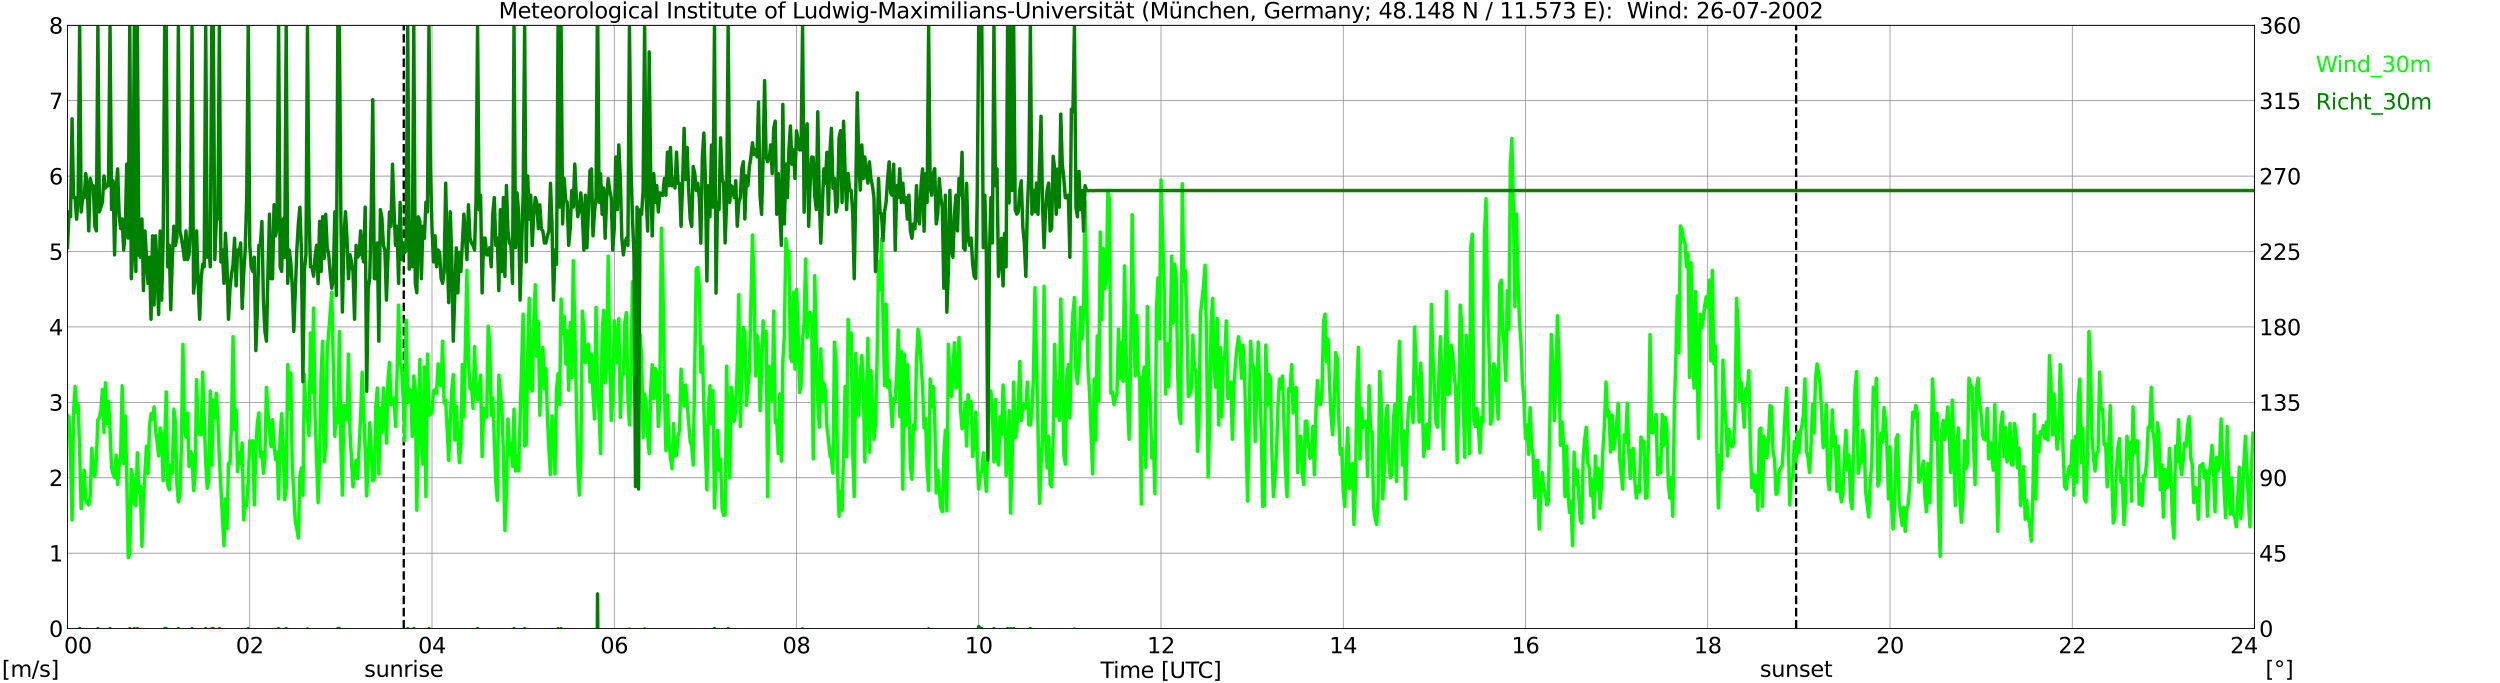
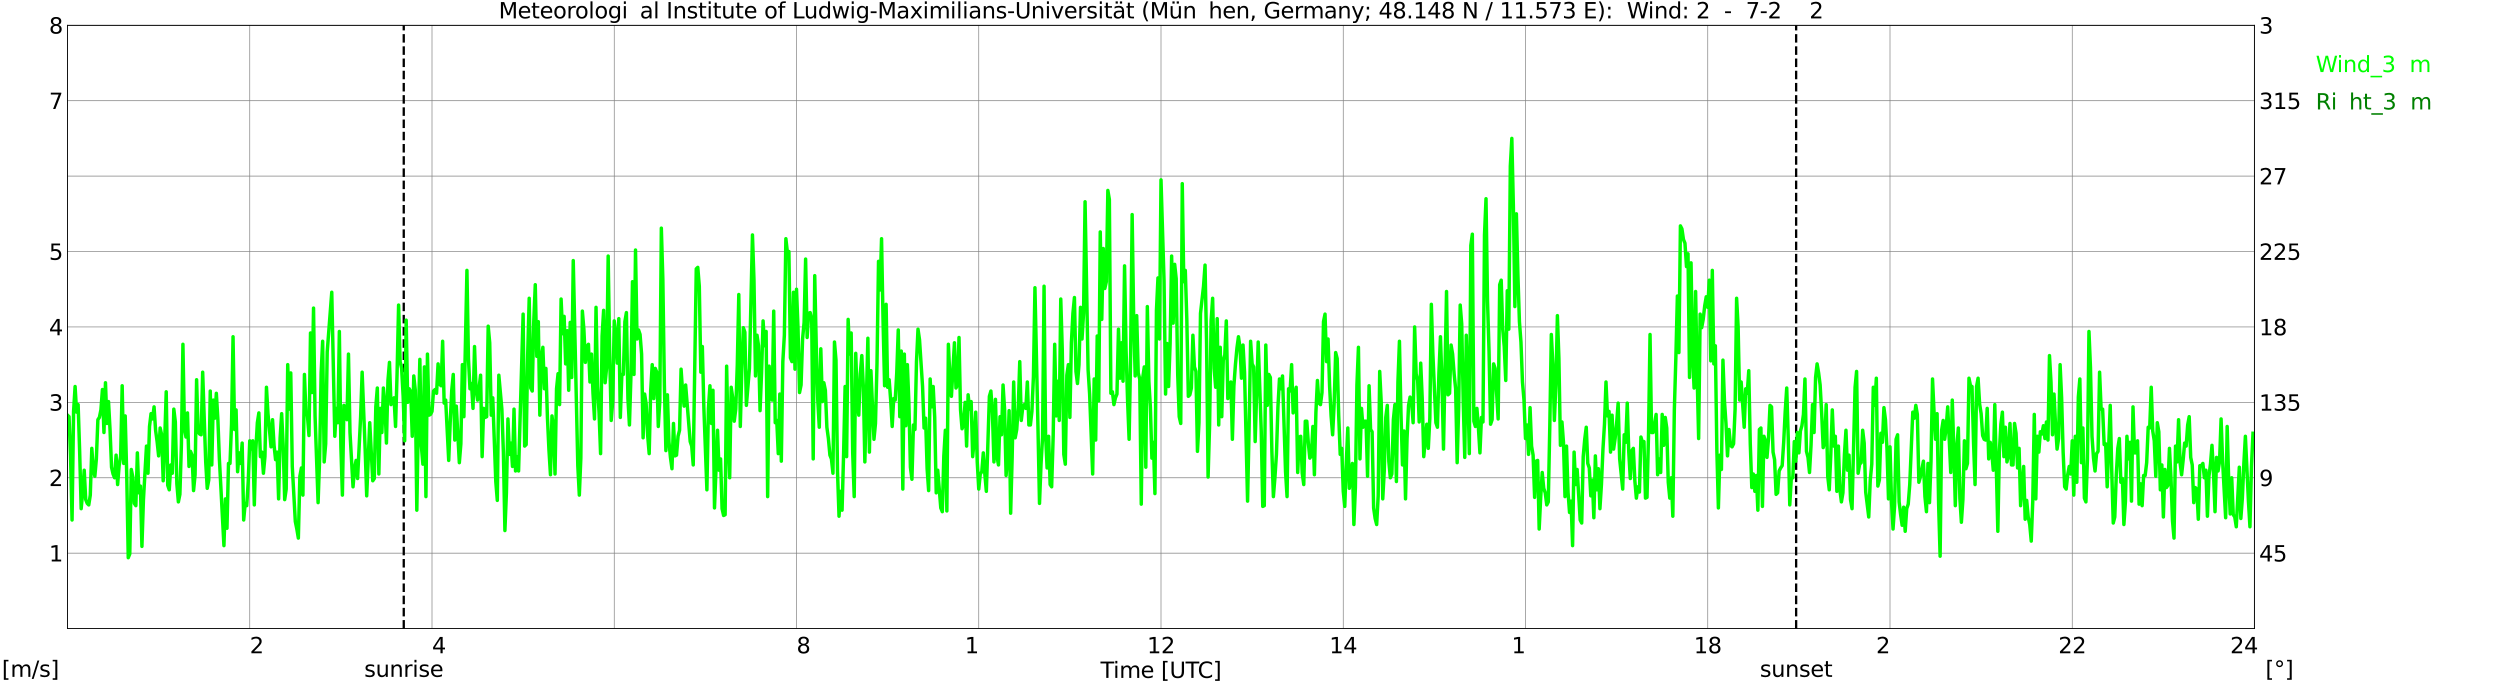
<svg xmlns="http://www.w3.org/2000/svg" xmlns:xlink="http://www.w3.org/1999/xlink" width="1085.4pt" height="296.64pt" viewBox="0 0 1085.4 296.64" version="1.1">
  <defs>
    <style type="text/css">*{stroke-linejoin: round; stroke-linecap: butt}</style>
  </defs>
  <g id="figure_1">
    <g id="patch_1">
      <path d="M 0 296.64  L 1085.4 296.64  L 1085.4 0  L 0 0  z " style="fill: #ffffff" />
    </g>
    <g id="axes_1">
      <g id="patch_2">
        <path d="M 29.306 272.909  L 978.814 272.909  L 978.814 10.976  L 29.306 10.976  z " style="fill: #ffffff" />
      </g>
      <g id="patch_3">
        <path d="M 978.814 272.909  L 978.814 272.909  L 978.814 10.976  L 978.814 10.976  z " clip-path="url(#p113588df15)" style="fill: #d3d3d3; opacity: 0.25; stroke: #d3d3d3; stroke-linejoin: miter" />
      </g>
      <g id="matplotlib.axis_1">
        <g id="xtick_1">
          <g id="line2d_1">
            <path d="M 29.306 272.909  L 29.306 10.976  " clip-path="url(#p113588df15)" style="fill: none; stroke: #808080; stroke-width: 0.3; stroke-linecap: square" />
          </g>
          <g id="line2d_2" />
          <g id="text_1">
            <g transform="translate(18.733 283.627) scale(0.095 -0.095)">
              <defs>
                <path id="DejaVuSans-20" transform="scale(0.016)" />
-                 <path id="DejaVuSans-30" d="M 2034 4250  Q 1547 4250 1301 3770  Q 1056 3291 1056 2328  Q 1056 1369 1301 889  Q 1547 409 2034 409  Q 2525 409 2770 889  Q 3016 1369 3016 2328  Q 3016 3291 2770 3770  Q 2525 4250 2034 4250  z M 2034 4750  Q 2819 4750 3233 4129  Q 3647 3509 3647 2328  Q 3647 1150 3233 529  Q 2819 -91 2034 -91  Q 1250 -91 836 529  Q 422 1150 422 2328  Q 422 3509 836 4129  Q 1250 4750 2034 4750  z " transform="scale(0.016)" />
              </defs>
              <use xlink:href="#DejaVuSans-20" />
              <use xlink:href="#DejaVuSans-20" transform="translate(31.787 0)" />
              <use xlink:href="#DejaVuSans-20" transform="translate(63.574 0)" />
              <use xlink:href="#DejaVuSans-30" transform="translate(95.361 0)" />
              <use xlink:href="#DejaVuSans-30" transform="translate(158.984 0)" />
            </g>
          </g>
        </g>
        <g id="xtick_2">
          <g id="line2d_3">
            <path d="M 108.431 272.909  L 108.431 10.976  " clip-path="url(#p113588df15)" style="fill: none; stroke: #808080; stroke-width: 0.3; stroke-linecap: square" />
          </g>
          <g id="line2d_4" />
          <g id="text_2">
            <g transform="translate(102.387 283.627) scale(0.095 -0.095)">
              <defs>
                <path id="DejaVuSans-32" d="M 1228 531  L 3431 531  L 3431 0  L 469 0  L 469 531  Q 828 903 1448 1529  Q 2069 2156 2228 2338  Q 2531 2678 2651 2914  Q 2772 3150 2772 3378  Q 2772 3750 2511 3984  Q 2250 4219 1831 4219  Q 1534 4219 1204 4116  Q 875 4013 500 3803  L 500 4441  Q 881 4594 1212 4672  Q 1544 4750 1819 4750  Q 2544 4750 2975 4387  Q 3406 4025 3406 3419  Q 3406 3131 3298 2873  Q 3191 2616 2906 2266  Q 2828 2175 2409 1742  Q 1991 1309 1228 531  z " transform="scale(0.016)" />
              </defs>
              <use xlink:href="#DejaVuSans-30" />
              <use xlink:href="#DejaVuSans-32" transform="translate(63.623 0)" />
            </g>
          </g>
        </g>
        <g id="xtick_3">
          <g id="line2d_5">
            <path d="M 187.557 272.909  L 187.557 10.976  " clip-path="url(#p113588df15)" style="fill: none; stroke: #808080; stroke-width: 0.3; stroke-linecap: square" />
          </g>
          <g id="line2d_6" />
          <g id="text_3">
            <g transform="translate(181.513 283.627) scale(0.095 -0.095)">
              <defs>
                <path id="DejaVuSans-34" d="M 2419 4116  L 825 1625  L 2419 1625  L 2419 4116  z M 2253 4666  L 3047 4666  L 3047 1625  L 3713 1625  L 3713 1100  L 3047 1100  L 3047 0  L 2419 0  L 2419 1100  L 313 1100  L 313 1709  L 2253 4666  z " transform="scale(0.016)" />
              </defs>
              <use xlink:href="#DejaVuSans-30" />
              <use xlink:href="#DejaVuSans-34" transform="translate(63.623 0)" />
            </g>
          </g>
        </g>
        <g id="xtick_4">
          <g id="line2d_7">
            <path d="M 266.683 272.909  L 266.683 10.976  " clip-path="url(#p113588df15)" style="fill: none; stroke: #808080; stroke-width: 0.3; stroke-linecap: square" />
          </g>
          <g id="line2d_8" />
          <g id="text_4">
            <g transform="translate(260.638 283.627) scale(0.095 -0.095)">
              <defs>
-                 <path id="DejaVuSans-36" d="M 2113 2584  Q 1688 2584 1439 2293  Q 1191 2003 1191 1497  Q 1191 994 1439 701  Q 1688 409 2113 409  Q 2538 409 2786 701  Q 3034 994 3034 1497  Q 3034 2003 2786 2293  Q 2538 2584 2113 2584  z M 3366 4563  L 3366 3988  Q 3128 4100 2886 4159  Q 2644 4219 2406 4219  Q 1781 4219 1451 3797  Q 1122 3375 1075 2522  Q 1259 2794 1537 2939  Q 1816 3084 2150 3084  Q 2853 3084 3261 2657  Q 3669 2231 3669 1497  Q 3669 778 3244 343  Q 2819 -91 2113 -91  Q 1303 -91 875 529  Q 447 1150 447 2328  Q 447 3434 972 4092  Q 1497 4750 2381 4750  Q 2619 4750 2861 4703  Q 3103 4656 3366 4563  z " transform="scale(0.016)" />
-               </defs>
+                 </defs>
              <use xlink:href="#DejaVuSans-30" />
              <use xlink:href="#DejaVuSans-36" transform="translate(63.623 0)" />
            </g>
          </g>
        </g>
        <g id="xtick_5">
          <g id="line2d_9">
            <path d="M 345.808 272.909  L 345.808 10.976  " clip-path="url(#p113588df15)" style="fill: none; stroke: #808080; stroke-width: 0.3; stroke-linecap: square" />
          </g>
          <g id="line2d_10" />
          <g id="text_5">
            <g transform="translate(339.764 283.627) scale(0.095 -0.095)">
              <defs>
                <path id="DejaVuSans-38" d="M 2034 2216  Q 1584 2216 1326 1975  Q 1069 1734 1069 1313  Q 1069 891 1326 650  Q 1584 409 2034 409  Q 2484 409 2743 651  Q 3003 894 3003 1313  Q 3003 1734 2745 1975  Q 2488 2216 2034 2216  z M 1403 2484  Q 997 2584 770 2862  Q 544 3141 544 3541  Q 544 4100 942 4425  Q 1341 4750 2034 4750  Q 2731 4750 3128 4425  Q 3525 4100 3525 3541  Q 3525 3141 3298 2862  Q 3072 2584 2669 2484  Q 3125 2378 3379 2068  Q 3634 1759 3634 1313  Q 3634 634 3220 271  Q 2806 -91 2034 -91  Q 1263 -91 848 271  Q 434 634 434 1313  Q 434 1759 690 2068  Q 947 2378 1403 2484  z M 1172 3481  Q 1172 3119 1398 2916  Q 1625 2713 2034 2713  Q 2441 2713 2670 2916  Q 2900 3119 2900 3481  Q 2900 3844 2670 4047  Q 2441 4250 2034 4250  Q 1625 4250 1398 4047  Q 1172 3844 1172 3481  z " transform="scale(0.016)" />
              </defs>
              <use xlink:href="#DejaVuSans-30" />
              <use xlink:href="#DejaVuSans-38" transform="translate(63.623 0)" />
            </g>
          </g>
        </g>
        <g id="xtick_6">
          <g id="line2d_11">
            <path d="M 424.934 272.909  L 424.934 10.976  " clip-path="url(#p113588df15)" style="fill: none; stroke: #808080; stroke-width: 0.3; stroke-linecap: square" />
          </g>
          <g id="line2d_12" />
          <g id="text_6">
            <g transform="translate(418.89 283.627) scale(0.095 -0.095)">
              <defs>
                <path id="DejaVuSans-31" d="M 794 531  L 1825 531  L 1825 4091  L 703 3866  L 703 4441  L 1819 4666  L 2450 4666  L 2450 531  L 3481 531  L 3481 0  L 794 0  L 794 531  z " transform="scale(0.016)" />
              </defs>
              <use xlink:href="#DejaVuSans-31" />
              <use xlink:href="#DejaVuSans-30" transform="translate(63.623 0)" />
            </g>
          </g>
        </g>
        <g id="xtick_7">
          <g id="line2d_13">
            <path d="M 504.06 272.909  L 504.06 10.976  " clip-path="url(#p113588df15)" style="fill: none; stroke: #808080; stroke-width: 0.3; stroke-linecap: square" />
          </g>
          <g id="line2d_14" />
          <g id="text_7">
            <g transform="translate(498.015 283.627) scale(0.095 -0.095)">
              <use xlink:href="#DejaVuSans-31" />
              <use xlink:href="#DejaVuSans-32" transform="translate(63.623 0)" />
            </g>
          </g>
        </g>
        <g id="xtick_8">
          <g id="line2d_15">
            <path d="M 583.185 272.909  L 583.185 10.976  " clip-path="url(#p113588df15)" style="fill: none; stroke: #808080; stroke-width: 0.3; stroke-linecap: square" />
          </g>
          <g id="line2d_16" />
          <g id="text_8">
            <g transform="translate(577.141 283.627) scale(0.095 -0.095)">
              <use xlink:href="#DejaVuSans-31" />
              <use xlink:href="#DejaVuSans-34" transform="translate(63.623 0)" />
            </g>
          </g>
        </g>
        <g id="xtick_9">
          <g id="line2d_17">
            <path d="M 662.311 272.909  L 662.311 10.976  " clip-path="url(#p113588df15)" style="fill: none; stroke: #808080; stroke-width: 0.3; stroke-linecap: square" />
          </g>
          <g id="line2d_18" />
          <g id="text_9">
            <g transform="translate(656.267 283.627) scale(0.095 -0.095)">
              <use xlink:href="#DejaVuSans-31" />
              <use xlink:href="#DejaVuSans-36" transform="translate(63.623 0)" />
            </g>
          </g>
        </g>
        <g id="xtick_10">
          <g id="line2d_19">
            <path d="M 741.437 272.909  L 741.437 10.976  " clip-path="url(#p113588df15)" style="fill: none; stroke: #808080; stroke-width: 0.3; stroke-linecap: square" />
          </g>
          <g id="line2d_20" />
          <g id="text_10">
            <g transform="translate(735.392 283.627) scale(0.095 -0.095)">
              <use xlink:href="#DejaVuSans-31" />
              <use xlink:href="#DejaVuSans-38" transform="translate(63.623 0)" />
            </g>
          </g>
        </g>
        <g id="xtick_11">
          <g id="line2d_21">
            <path d="M 820.562 272.909  L 820.562 10.976  " clip-path="url(#p113588df15)" style="fill: none; stroke: #808080; stroke-width: 0.3; stroke-linecap: square" />
          </g>
          <g id="line2d_22" />
          <g id="text_11">
            <g transform="translate(814.518 283.627) scale(0.095 -0.095)">
              <use xlink:href="#DejaVuSans-32" />
              <use xlink:href="#DejaVuSans-30" transform="translate(63.623 0)" />
            </g>
          </g>
        </g>
        <g id="xtick_12">
          <g id="line2d_23">
            <path d="M 899.688 272.909  L 899.688 10.976  " clip-path="url(#p113588df15)" style="fill: none; stroke: #808080; stroke-width: 0.3; stroke-linecap: square" />
          </g>
          <g id="line2d_24" />
          <g id="text_12">
            <g transform="translate(893.644 283.627) scale(0.095 -0.095)">
              <use xlink:href="#DejaVuSans-32" />
              <use xlink:href="#DejaVuSans-32" transform="translate(63.623 0)" />
            </g>
          </g>
        </g>
        <g id="xtick_13">
          <g id="line2d_25">
            <path d="M 978.814 272.909  L 978.814 10.976  " clip-path="url(#p113588df15)" style="fill: none; stroke: #808080; stroke-width: 0.3; stroke-linecap: square" />
          </g>
          <g id="line2d_26" />
          <g id="text_13">
            <g transform="translate(968.241 283.627) scale(0.095 -0.095)">
              <use xlink:href="#DejaVuSans-32" />
              <use xlink:href="#DejaVuSans-34" transform="translate(63.623 0)" />
              <use xlink:href="#DejaVuSans-20" transform="translate(127.246 0)" />
              <use xlink:href="#DejaVuSans-20" transform="translate(159.033 0)" />
              <use xlink:href="#DejaVuSans-20" transform="translate(190.82 0)" />
            </g>
          </g>
        </g>
        <g id="text_14">
          <g transform="translate(477.806 294.322) scale(0.095 -0.095)">
            <defs>
              <path id="DejaVuSans-54" d="M -19 4666  L 3928 4666  L 3928 4134  L 2272 4134  L 2272 0  L 1638 0  L 1638 4134  L -19 4134  L -19 4666  z " transform="scale(0.016)" />
              <path id="DejaVuSans-69" d="M 603 3500  L 1178 3500  L 1178 0  L 603 0  L 603 3500  z M 603 4863  L 1178 4863  L 1178 4134  L 603 4134  L 603 4863  z " transform="scale(0.016)" />
              <path id="DejaVuSans-6d" d="M 3328 2828  Q 3544 3216 3844 3400  Q 4144 3584 4550 3584  Q 5097 3584 5394 3201  Q 5691 2819 5691 2113  L 5691 0  L 5113 0  L 5113 2094  Q 5113 2597 4934 2840  Q 4756 3084 4391 3084  Q 3944 3084 3684 2787  Q 3425 2491 3425 1978  L 3425 0  L 2847 0  L 2847 2094  Q 2847 2600 2669 2842  Q 2491 3084 2119 3084  Q 1678 3084 1418 2786  Q 1159 2488 1159 1978  L 1159 0  L 581 0  L 581 3500  L 1159 3500  L 1159 2956  Q 1356 3278 1631 3431  Q 1906 3584 2284 3584  Q 2666 3584 2933 3390  Q 3200 3197 3328 2828  z " transform="scale(0.016)" />
              <path id="DejaVuSans-65" d="M 3597 1894  L 3597 1613  L 953 1613  Q 991 1019 1311 708  Q 1631 397 2203 397  Q 2534 397 2845 478  Q 3156 559 3463 722  L 3463 178  Q 3153 47 2828 -22  Q 2503 -91 2169 -91  Q 1331 -91 842 396  Q 353 884 353 1716  Q 353 2575 817 3079  Q 1281 3584 2069 3584  Q 2775 3584 3186 3129  Q 3597 2675 3597 1894  z M 3022 2063  Q 3016 2534 2758 2815  Q 2500 3097 2075 3097  Q 1594 3097 1305 2825  Q 1016 2553 972 2059  L 3022 2063  z " transform="scale(0.016)" />
              <path id="DejaVuSans-5b" d="M 550 4863  L 1875 4863  L 1875 4416  L 1125 4416  L 1125 -397  L 1875 -397  L 1875 -844  L 550 -844  L 550 4863  z " transform="scale(0.016)" />
              <path id="DejaVuSans-55" d="M 556 4666  L 1191 4666  L 1191 1831  Q 1191 1081 1462 751  Q 1734 422 2344 422  Q 2950 422 3222 751  Q 3494 1081 3494 1831  L 3494 4666  L 4128 4666  L 4128 1753  Q 4128 841 3676 375  Q 3225 -91 2344 -91  Q 1459 -91 1007 375  Q 556 841 556 1753  L 556 4666  z " transform="scale(0.016)" />
              <path id="DejaVuSans-43" d="M 4122 4306  L 4122 3641  Q 3803 3938 3442 4084  Q 3081 4231 2675 4231  Q 1875 4231 1450 3742  Q 1025 3253 1025 2328  Q 1025 1406 1450 917  Q 1875 428 2675 428  Q 3081 428 3442 575  Q 3803 722 4122 1019  L 4122 359  Q 3791 134 3420 21  Q 3050 -91 2638 -91  Q 1578 -91 968 557  Q 359 1206 359 2328  Q 359 3453 968 4101  Q 1578 4750 2638 4750  Q 3056 4750 3426 4639  Q 3797 4528 4122 4306  z " transform="scale(0.016)" />
              <path id="DejaVuSans-5d" d="M 1947 4863  L 1947 -844  L 622 -844  L 622 -397  L 1369 -397  L 1369 4416  L 622 4416  L 622 4863  L 1947 4863  z " transform="scale(0.016)" />
            </defs>
            <use xlink:href="#DejaVuSans-54" />
            <use xlink:href="#DejaVuSans-69" transform="translate(57.959 0)" />
            <use xlink:href="#DejaVuSans-6d" transform="translate(85.742 0)" />
            <use xlink:href="#DejaVuSans-65" transform="translate(183.154 0)" />
            <use xlink:href="#DejaVuSans-20" transform="translate(244.678 0)" />
            <use xlink:href="#DejaVuSans-5b" transform="translate(276.465 0)" />
            <use xlink:href="#DejaVuSans-55" transform="translate(315.479 0)" />
            <use xlink:href="#DejaVuSans-54" transform="translate(388.672 0)" />
            <use xlink:href="#DejaVuSans-43" transform="translate(443.881 0)" />
            <use xlink:href="#DejaVuSans-5d" transform="translate(513.705 0)" />
          </g>
        </g>
      </g>
      <g id="matplotlib.axis_2">
        <g id="ytick_1">
          <g id="line2d_27">
            <path d="M 29.306 272.909  L 978.814 272.909  " clip-path="url(#p113588df15)" style="fill: none; stroke: #808080; stroke-width: 0.3; stroke-linecap: square" />
          </g>
          <g id="line2d_28" />
          <g id="text_15">
            <g transform="translate(21.261 276.518) scale(0.095 -0.095)">
              <use xlink:href="#DejaVuSans-30" />
            </g>
          </g>
        </g>
        <g id="ytick_2">
          <g id="line2d_29">
            <path d="M 29.306 240.167  L 978.814 240.167  " clip-path="url(#p113588df15)" style="fill: none; stroke: #808080; stroke-width: 0.3; stroke-linecap: square" />
          </g>
          <g id="line2d_30" />
          <g id="text_16">
            <g transform="translate(21.261 243.776) scale(0.095 -0.095)">
              <use xlink:href="#DejaVuSans-31" />
            </g>
          </g>
        </g>
        <g id="ytick_3">
          <g id="line2d_31">
            <path d="M 29.306 207.426  L 978.814 207.426  " clip-path="url(#p113588df15)" style="fill: none; stroke: #808080; stroke-width: 0.3; stroke-linecap: square" />
          </g>
          <g id="line2d_32" />
          <g id="text_17">
            <g transform="translate(21.261 211.035) scale(0.095 -0.095)">
              <use xlink:href="#DejaVuSans-32" />
            </g>
          </g>
        </g>
        <g id="ytick_4">
          <g id="line2d_33">
            <path d="M 29.306 174.684  L 978.814 174.684  " clip-path="url(#p113588df15)" style="fill: none; stroke: #808080; stroke-width: 0.3; stroke-linecap: square" />
          </g>
          <g id="line2d_34" />
          <g id="text_18">
            <g transform="translate(21.261 178.293) scale(0.095 -0.095)">
              <defs>
                <path id="DejaVuSans-33" d="M 2597 2516  Q 3050 2419 3304 2112  Q 3559 1806 3559 1356  Q 3559 666 3084 287  Q 2609 -91 1734 -91  Q 1441 -91 1130 -33  Q 819 25 488 141  L 488 750  Q 750 597 1062 519  Q 1375 441 1716 441  Q 2309 441 2620 675  Q 2931 909 2931 1356  Q 2931 1769 2642 2001  Q 2353 2234 1838 2234  L 1294 2234  L 1294 2753  L 1863 2753  Q 2328 2753 2575 2939  Q 2822 3125 2822 3475  Q 2822 3834 2567 4026  Q 2313 4219 1838 4219  Q 1578 4219 1281 4162  Q 984 4106 628 3988  L 628 4550  Q 988 4650 1302 4700  Q 1616 4750 1894 4750  Q 2613 4750 3031 4423  Q 3450 4097 3450 3541  Q 3450 3153 3228 2886  Q 3006 2619 2597 2516  z " transform="scale(0.016)" />
              </defs>
              <use xlink:href="#DejaVuSans-33" />
            </g>
          </g>
        </g>
        <g id="ytick_5">
          <g id="line2d_35">
            <path d="M 29.306 141.942  L 978.814 141.942  " clip-path="url(#p113588df15)" style="fill: none; stroke: #808080; stroke-width: 0.3; stroke-linecap: square" />
          </g>
          <g id="line2d_36" />
          <g id="text_19">
            <g transform="translate(21.261 145.551) scale(0.095 -0.095)">
              <use xlink:href="#DejaVuSans-34" />
            </g>
          </g>
        </g>
        <g id="ytick_6">
          <g id="line2d_37">
            <path d="M 29.306 109.201  L 978.814 109.201  " clip-path="url(#p113588df15)" style="fill: none; stroke: #808080; stroke-width: 0.3; stroke-linecap: square" />
          </g>
          <g id="line2d_38" />
          <g id="text_20">
            <g transform="translate(21.261 112.81) scale(0.095 -0.095)">
              <defs>
                <path id="DejaVuSans-35" d="M 691 4666  L 3169 4666  L 3169 4134  L 1269 4134  L 1269 2991  Q 1406 3038 1543 3061  Q 1681 3084 1819 3084  Q 2600 3084 3056 2656  Q 3513 2228 3513 1497  Q 3513 744 3044 326  Q 2575 -91 1722 -91  Q 1428 -91 1123 -41  Q 819 9 494 109  L 494 744  Q 775 591 1075 516  Q 1375 441 1709 441  Q 2250 441 2565 725  Q 2881 1009 2881 1497  Q 2881 1984 2565 2268  Q 2250 2553 1709 2553  Q 1456 2553 1204 2497  Q 953 2441 691 2322  L 691 4666  z " transform="scale(0.016)" />
              </defs>
              <use xlink:href="#DejaVuSans-35" />
            </g>
          </g>
        </g>
        <g id="ytick_7">
          <g id="line2d_39">
            <path d="M 29.306 76.459  L 978.814 76.459  " clip-path="url(#p113588df15)" style="fill: none; stroke: #808080; stroke-width: 0.3; stroke-linecap: square" />
          </g>
          <g id="line2d_40" />
          <g id="text_21">
            <g transform="translate(21.261 80.068) scale(0.095 -0.095)">
              <use xlink:href="#DejaVuSans-36" />
            </g>
          </g>
        </g>
        <g id="ytick_8">
          <g id="line2d_41">
            <path d="M 29.306 43.717  L 978.814 43.717  " clip-path="url(#p113588df15)" style="fill: none; stroke: #808080; stroke-width: 0.3; stroke-linecap: square" />
          </g>
          <g id="line2d_42" />
          <g id="text_22">
            <g transform="translate(21.261 47.327) scale(0.095 -0.095)">
              <defs>
                <path id="DejaVuSans-37" d="M 525 4666  L 3525 4666  L 3525 4397  L 1831 0  L 1172 0  L 2766 4134  L 525 4134  L 525 4666  z " transform="scale(0.016)" />
              </defs>
              <use xlink:href="#DejaVuSans-37" />
            </g>
          </g>
        </g>
        <g id="ytick_9">
          <g id="line2d_43">
            <path d="M 29.306 10.976  L 978.814 10.976  " clip-path="url(#p113588df15)" style="fill: none; stroke: #808080; stroke-width: 0.3; stroke-linecap: square" />
          </g>
          <g id="line2d_44" />
          <g id="text_23">
            <g transform="translate(21.261 14.585) scale(0.095 -0.095)">
              <use xlink:href="#DejaVuSans-38" />
            </g>
          </g>
        </g>
      </g>
      <g id="line2d_45">
        <path d="M 175.293 272.909  L 175.293 10.976  " clip-path="url(#p113588df15)" style="fill: none; stroke-dasharray: 3.7,1.6; stroke-dashoffset: 0; stroke: #000000" />
      </g>
      <g id="line2d_46">
        <path d="M 779.813 272.909  L 779.813 10.976  " clip-path="url(#p113588df15)" style="fill: none; stroke-dasharray: 3.7,1.6; stroke-dashoffset: 0; stroke: #000000" />
      </g>
      <g id="line2d_47">
        <path d="M 29.306 180.25  L 29.965 180.905  L 30.625 197.93  L 31.284 225.761  L 31.943 178.613  L 32.603 167.808  L 33.262 178.94  L 33.921 175.666  L 34.581 195.966  L 35.24 220.85  L 35.9 213.646  L 36.559 204.151  L 37.218 216.921  L 37.878 218.558  L 38.537 219.213  L 39.197 214.956  L 39.856 194.656  L 40.515 203.824  L 41.175 206.771  L 41.834 199.24  L 42.493 182.214  L 43.153 181.232  L 43.812 177.958  L 44.472 169.118  L 45.131 187.781  L 45.79 166.171  L 46.45 183.852  L 47.109 174.356  L 47.768 186.471  L 48.428 202.842  L 49.087 205.788  L 49.747 207.426  L 50.406 197.603  L 51.065 210.372  L 51.725 202.187  L 52.384 197.93  L 53.043 167.481  L 53.703 201.205  L 54.362 180.577  L 55.022 206.443  L 55.681 242.132  L 56.34 240.495  L 57 203.824  L 57.659 207.098  L 58.319 218.558  L 58.978 219.54  L 59.637 196.621  L 60.297 213.974  L 60.956 211.027  L 61.615 237.22  L 62.275 216.921  L 63.594 193.674  L 64.253 205.461  L 64.912 185.161  L 65.572 179.595  L 66.231 181.887  L 66.89 176.648  L 67.55 186.798  L 68.209 191.71  L 68.869 197.93  L 69.528 185.816  L 70.187 188.763  L 70.847 208.735  L 71.506 191.055  L 72.166 170.1  L 72.825 210.7  L 73.484 212.664  L 74.144 201.859  L 74.803 205.461  L 75.462 177.631  L 76.122 183.197  L 76.781 210.045  L 77.441 217.903  L 78.1 214.629  L 78.759 193.019  L 79.419 149.473  L 80.078 186.143  L 80.737 189.745  L 81.397 179.268  L 82.056 202.514  L 82.716 195.966  L 83.375 197.603  L 84.034 212.992  L 84.694 206.116  L 85.353 164.861  L 86.013 187.453  L 86.672 188.435  L 87.331 188.763  L 87.991 161.587  L 89.309 200.55  L 89.969 212.009  L 90.628 208.408  L 91.288 169.773  L 91.947 201.859  L 92.606 173.702  L 93.266 181.56  L 93.925 170.755  L 94.584 181.887  L 95.244 199.24  L 97.222 236.893  L 97.881 216.593  L 98.541 229.362  L 99.2 201.205  L 99.86 201.205  L 100.519 184.179  L 101.178 146.199  L 101.838 186.471  L 102.497 177.958  L 103.156 204.806  L 103.816 196.621  L 104.475 201.205  L 105.135 192.364  L 105.794 225.761  L 106.453 218.558  L 107.113 219.54  L 107.772 209.063  L 108.431 191.382  L 109.091 194.984  L 109.75 191.382  L 110.41 219.213  L 111.069 195.311  L 111.728 183.524  L 112.388 179.268  L 113.047 198.258  L 113.707 196.293  L 114.366 205.461  L 115.025 198.258  L 115.685 168.136  L 116.344 179.595  L 117.663 194.001  L 118.322 182.214  L 118.982 193.347  L 119.641 199.568  L 120.3 196.293  L 120.96 216.593  L 121.619 190.072  L 122.278 179.595  L 122.938 193.347  L 123.597 216.921  L 124.257 212.337  L 124.916 158.313  L 125.575 177.631  L 126.235 161.915  L 126.894 202.514  L 128.213 226.416  L 128.872 229.69  L 129.532 233.619  L 130.191 206.771  L 130.85 203.169  L 131.51 214.956  L 132.169 162.569  L 132.829 179.268  L 133.488 180.577  L 134.147 189.09  L 134.807 144.562  L 135.466 170.427  L 136.125 133.757  L 136.785 180.577  L 138.104 218.23  L 138.763 199.24  L 139.422 161.915  L 140.082 148.163  L 140.741 200.55  L 141.4 192.692  L 142.06 152.747  L 144.038 126.881  L 145.357 189.418  L 146.016 177.303  L 146.676 183.524  L 147.335 143.907  L 147.994 194.001  L 148.654 214.956  L 149.313 175.994  L 149.972 177.631  L 150.632 182.214  L 151.291 153.729  L 151.951 187.781  L 153.269 211.355  L 153.929 203.497  L 154.588 199.895  L 155.247 207.753  L 156.566 180.905  L 157.226 161.587  L 158.544 195.311  L 159.204 215.284  L 160.523 183.524  L 161.841 208.735  L 162.501 207.753  L 163.16 176.648  L 163.819 168.463  L 164.479 205.788  L 165.138 177.303  L 165.798 187.781  L 166.457 168.463  L 167.116 175.994  L 167.776 192.364  L 168.435 165.189  L 169.094 157.331  L 169.754 175.666  L 170.413 174.029  L 171.073 172.719  L 171.732 185.161  L 172.391 162.242  L 173.051 132.447  L 173.71 157.003  L 174.37 159.95  L 175.029 172.065  L 175.688 191.382  L 176.348 138.995  L 177.007 174.684  L 177.666 168.79  L 178.326 170.1  L 178.985 189.418  L 179.645 163.224  L 180.304 169.445  L 180.963 221.504  L 181.623 182.542  L 182.282 156.021  L 182.941 193.674  L 183.601 201.532  L 184.26 159.295  L 184.92 215.611  L 185.579 153.729  L 186.238 180.25  L 186.898 179.923  L 187.557 178.613  L 188.217 169.773  L 188.876 169.118  L 189.535 170.755  L 190.195 157.986  L 190.854 166.826  L 191.513 167.481  L 192.173 148.163  L 192.832 175.011  L 193.492 173.702  L 194.81 199.895  L 195.47 183.197  L 196.129 169.445  L 196.788 162.569  L 197.448 191.055  L 198.107 176.321  L 199.426 200.877  L 200.085 192.692  L 200.745 158.313  L 201.404 180.905  L 202.723 117.386  L 203.382 155.694  L 204.042 168.79  L 204.701 166.498  L 205.36 177.303  L 206.02 150.455  L 206.679 169.118  L 207.339 173.702  L 208.657 162.897  L 209.317 198.258  L 209.976 177.303  L 210.635 181.232  L 211.295 180.905  L 211.954 141.615  L 212.614 148.818  L 213.273 180.25  L 213.932 172.719  L 215.251 209.063  L 215.91 217.248  L 216.57 162.897  L 217.889 177.631  L 218.548 196.293  L 219.207 230.345  L 219.867 213.974  L 220.526 181.887  L 221.186 197.276  L 221.845 192.364  L 222.504 202.514  L 223.164 177.631  L 223.823 204.479  L 224.482 198.258  L 225.142 204.479  L 227.12 136.376  L 227.779 193.674  L 228.439 193.019  L 229.098 154.057  L 229.757 129.5  L 230.417 168.463  L 231.076 169.773  L 231.736 139.65  L 232.395 123.607  L 233.054 154.711  L 233.714 139.65  L 234.373 180.25  L 235.033 155.366  L 235.692 150.782  L 236.351 168.79  L 237.011 159.95  L 237.67 181.232  L 238.329 195.311  L 238.989 206.116  L 239.648 180.577  L 240.308 185.816  L 240.967 205.788  L 241.626 168.79  L 242.286 162.242  L 242.945 175.666  L 243.604 129.828  L 244.264 144.889  L 244.923 137.358  L 245.583 157.986  L 246.242 143.579  L 246.901 169.445  L 247.561 139.978  L 248.22 163.879  L 248.88 113.13  L 250.858 202.187  L 251.517 214.956  L 252.176 198.913  L 252.836 135.066  L 253.495 142.924  L 254.155 157.331  L 254.814 150.455  L 255.473 149.473  L 256.133 165.844  L 256.792 153.729  L 257.451 170.755  L 258.111 181.887  L 258.77 133.429  L 259.43 167.808  L 260.089 179.268  L 260.748 196.948  L 261.408 145.871  L 262.067 134.739  L 262.726 166.171  L 263.386 159.295  L 264.045 111.165  L 264.705 154.057  L 265.364 182.542  L 266.023 174.029  L 266.683 139.323  L 267.342 145.216  L 268.002 157.658  L 268.661 138.341  L 269.32 181.232  L 269.98 162.569  L 270.639 162.569  L 271.298 139.65  L 271.958 135.721  L 272.617 173.047  L 273.277 184.506  L 273.936 162.897  L 274.595 122.297  L 275.255 162.569  L 275.914 108.546  L 276.573 147.181  L 277.233 143.252  L 277.892 145.216  L 278.552 153.729  L 279.211 190.072  L 279.87 171.082  L 280.53 175.339  L 281.189 189.09  L 281.849 196.948  L 282.508 169.445  L 283.167 158.313  L 283.827 173.047  L 284.486 159.95  L 285.145 161.587  L 285.805 185.161  L 286.464 174.029  L 287.124 99.051  L 287.783 121.315  L 288.442 167.153  L 289.102 195.639  L 289.761 171.41  L 290.42 191.71  L 291.08 198.585  L 291.739 203.497  L 292.399 183.852  L 293.058 197.93  L 293.717 197.603  L 294.377 189.418  L 295.036 186.798  L 295.696 160.278  L 296.355 170.1  L 297.014 176.321  L 297.674 167.153  L 299.652 191.71  L 300.311 193.674  L 300.971 201.859  L 302.289 116.731  L 302.949 116.076  L 303.608 124.262  L 304.267 161.587  L 304.927 150.455  L 305.586 176.976  L 306.905 212.664  L 307.564 177.303  L 308.224 167.481  L 308.883 183.852  L 309.543 169.445  L 310.202 220.522  L 311.521 186.798  L 312.18 204.151  L 312.839 199.24  L 313.499 220.85  L 314.158 223.796  L 314.818 223.469  L 315.477 158.968  L 316.136 190.072  L 316.796 207.426  L 317.455 168.136  L 318.114 172.719  L 318.774 182.869  L 319.433 177.631  L 320.093 158.64  L 320.752 127.863  L 321.411 185.161  L 322.071 160.278  L 322.73 142.27  L 323.39 144.234  L 324.049 175.994  L 325.368 159.95  L 326.686 101.997  L 327.346 121.642  L 328.005 163.224  L 328.665 145.544  L 329.324 150.128  L 329.983 178.285  L 330.643 161.915  L 331.302 139.323  L 331.961 150.128  L 332.621 143.907  L 333.28 215.611  L 333.94 158.968  L 334.599 170.755  L 335.258 173.702  L 335.918 135.066  L 336.577 183.524  L 337.236 182.542  L 337.896 196.948  L 338.555 171.082  L 339.215 200.222  L 339.874 157.003  L 340.533 145.544  L 341.193 103.635  L 341.852 109.528  L 342.512 109.201  L 343.171 155.366  L 343.83 157.003  L 344.49 126.881  L 345.149 160.278  L 345.808 125.571  L 346.468 142.597  L 347.127 170.427  L 347.787 167.153  L 348.446 147.181  L 349.105 139.978  L 349.765 112.475  L 350.424 146.526  L 351.083 136.049  L 351.743 135.721  L 352.402 138.668  L 353.062 199.24  L 353.721 119.678  L 354.38 149.8  L 355.04 173.702  L 355.699 185.489  L 356.359 151.437  L 357.018 174.356  L 357.677 166.171  L 358.337 169.445  L 358.996 185.489  L 359.655 190.4  L 360.315 197.603  L 360.974 199.24  L 361.634 205.461  L 362.293 148.491  L 362.952 156.349  L 363.612 204.806  L 364.271 224.124  L 364.93 213.319  L 365.59 221.504  L 366.249 197.276  L 366.909 167.808  L 367.568 198.258  L 368.227 138.668  L 368.887 153.729  L 369.546 144.562  L 370.206 196.621  L 370.865 215.611  L 371.524 153.402  L 372.184 173.047  L 372.843 180.25  L 373.502 162.242  L 374.162 154.384  L 374.821 167.808  L 375.481 200.55  L 376.799 146.853  L 377.459 196.293  L 378.118 160.932  L 379.437 190.727  L 380.096 183.852  L 380.756 157.986  L 381.415 113.457  L 382.074 125.899  L 382.734 103.635  L 383.393 139.65  L 384.053 167.481  L 384.712 132.12  L 385.371 168.136  L 386.031 164.861  L 386.69 173.702  L 387.349 185.161  L 388.009 173.047  L 388.668 173.702  L 389.328 161.915  L 389.987 143.252  L 390.646 180.905  L 391.306 152.42  L 391.965 212.337  L 392.624 153.729  L 393.284 184.834  L 393.943 158.313  L 394.603 175.011  L 395.262 202.842  L 395.921 208.08  L 396.581 184.506  L 397.24 186.471  L 397.899 157.003  L 398.559 142.924  L 399.218 147.508  L 400.537 167.808  L 401.196 185.816  L 401.856 181.56  L 402.515 203.497  L 403.175 212.992  L 403.834 164.534  L 404.493 176.648  L 405.153 167.808  L 405.812 181.232  L 406.471 213.974  L 407.131 204.151  L 408.45 220.522  L 409.109 222.159  L 409.768 197.93  L 410.428 186.798  L 411.087 221.832  L 411.746 149.473  L 412.406 163.879  L 413.065 172.065  L 414.384 148.818  L 415.043 168.463  L 415.703 167.153  L 416.362 146.526  L 417.022 177.958  L 417.681 186.143  L 418.34 184.506  L 419 174.684  L 419.659 193.674  L 420.318 171.41  L 420.978 177.631  L 421.637 174.356  L 422.297 198.258  L 422.956 191.055  L 423.615 178.94  L 424.275 200.55  L 424.934 212.337  L 425.593 205.788  L 426.253 204.806  L 426.912 196.621  L 427.572 205.788  L 428.231 213.319  L 429.55 172.065  L 430.209 169.773  L 430.869 179.268  L 431.528 200.55  L 432.187 173.374  L 432.847 198.258  L 433.506 201.859  L 434.165 180.905  L 434.825 188.763  L 435.484 167.153  L 436.144 177.631  L 436.803 206.443  L 437.462 197.603  L 438.122 178.285  L 438.781 222.814  L 439.44 198.585  L 440.1 165.844  L 440.759 190.072  L 441.419 186.471  L 442.078 176.976  L 442.737 157.003  L 443.397 182.542  L 444.056 176.648  L 444.716 175.666  L 445.375 177.303  L 446.034 165.844  L 446.694 184.506  L 447.353 184.506  L 448.012 178.613  L 448.672 163.552  L 449.331 124.917  L 450.65 185.816  L 451.309 218.558  L 451.969 201.532  L 452.628 190.072  L 453.287 124.262  L 453.947 188.763  L 454.606 203.169  L 455.266 189.418  L 455.925 210.372  L 456.584 211.355  L 457.244 189.418  L 457.903 149.473  L 458.563 180.577  L 459.222 165.516  L 459.881 182.542  L 460.541 129.828  L 461.2 152.092  L 461.859 197.276  L 462.519 201.532  L 463.178 162.897  L 463.838 158.313  L 464.497 181.232  L 465.156 148.818  L 465.816 136.049  L 466.475 129.173  L 467.134 161.26  L 467.794 166.498  L 468.453 158.313  L 469.113 133.429  L 469.772 147.181  L 470.431 136.049  L 471.091 87.591  L 472.409 160.605  L 473.069 171.082  L 474.388 205.788  L 475.047 164.534  L 475.706 191.055  L 476.366 145.871  L 477.025 174.029  L 477.685 100.688  L 478.344 138.668  L 479.003 107.891  L 479.663 125.244  L 480.322 122.297  L 480.981 82.68  L 481.641 86.609  L 482.3 170.755  L 482.96 170.1  L 483.619 175.666  L 484.278 172.719  L 484.938 171.082  L 485.597 142.924  L 486.256 164.207  L 486.916 148.818  L 487.575 165.516  L 488.235 115.422  L 488.894 152.092  L 489.553 174.029  L 490.213 190.727  L 490.872 154.384  L 491.532 93.157  L 492.191 138.013  L 492.85 163.224  L 493.51 137.031  L 494.169 161.915  L 494.828 164.534  L 495.488 218.885  L 496.147 163.879  L 496.807 159.295  L 497.466 202.842  L 498.125 133.102  L 498.785 165.516  L 499.444 176.648  L 500.103 198.913  L 500.763 192.037  L 501.422 214.301  L 502.082 134.739  L 502.741 120.66  L 503.4 147.181  L 504.06 78.096  L 505.379 121.97  L 506.038 171.082  L 506.697 149.145  L 507.357 167.808  L 508.016 149.145  L 508.675 111.165  L 509.335 140.305  L 509.994 114.767  L 510.654 120.988  L 511.313 162.569  L 511.972 180.905  L 512.632 183.852  L 513.291 79.733  L 513.95 122.297  L 514.61 117.386  L 515.269 138.668  L 515.929 172.065  L 516.588 171.41  L 517.247 168.463  L 517.907 145.544  L 518.566 159.295  L 519.226 161.26  L 519.885 195.966  L 520.544 183.524  L 521.204 136.049  L 522.522 124.262  L 523.182 115.094  L 523.841 148.818  L 524.501 207.098  L 525.16 184.506  L 525.819 139.323  L 526.479 129.5  L 527.138 159.95  L 527.797 168.136  L 528.457 138.341  L 529.116 184.506  L 529.776 150.782  L 530.435 180.905  L 531.094 156.349  L 531.754 154.057  L 532.413 139.323  L 533.073 173.047  L 534.391 165.844  L 535.051 190.727  L 535.71 167.481  L 536.369 158.313  L 537.029 151.11  L 537.688 146.199  L 538.348 150.782  L 539.007 164.207  L 539.666 149.8  L 540.326 161.587  L 541.644 217.575  L 542.304 185.816  L 542.963 148.163  L 543.623 157.986  L 544.282 159.295  L 544.941 191.71  L 546.26 148.491  L 547.579 187.126  L 548.238 219.867  L 548.898 219.54  L 549.557 149.8  L 550.216 175.994  L 550.876 162.569  L 551.535 163.879  L 552.195 195.966  L 552.854 215.611  L 553.513 207.426  L 554.173 197.276  L 554.832 176.648  L 555.491 164.534  L 556.151 168.79  L 556.81 163.224  L 558.129 204.806  L 558.788 215.611  L 559.448 168.79  L 560.107 169.773  L 560.766 158.313  L 561.426 179.268  L 562.085 171.737  L 562.745 168.136  L 563.404 205.134  L 564.063 189.745  L 564.723 189.418  L 565.382 205.461  L 566.042 210.372  L 566.701 182.869  L 567.36 182.869  L 568.02 192.364  L 568.679 198.913  L 569.338 197.93  L 569.998 185.161  L 570.657 206.116  L 571.317 178.94  L 571.976 165.189  L 572.635 175.011  L 573.295 175.666  L 573.954 170.427  L 574.613 139.65  L 575.273 136.376  L 575.932 157.003  L 576.592 147.181  L 577.251 167.481  L 577.91 180.577  L 578.57 188.763  L 579.229 175.339  L 579.889 153.074  L 580.548 155.694  L 581.207 180.25  L 581.867 197.276  L 582.526 194.656  L 583.185 213.319  L 583.845 219.867  L 584.504 200.877  L 585.164 185.816  L 585.823 212.009  L 587.142 201.205  L 587.801 227.725  L 588.46 211.682  L 589.12 167.153  L 589.779 150.782  L 590.439 199.24  L 591.098 177.303  L 591.757 185.489  L 592.417 182.869  L 593.076 182.869  L 593.736 206.771  L 594.395 167.481  L 595.054 186.471  L 595.714 187.453  L 596.373 220.522  L 597.032 225.106  L 597.692 227.725  L 598.351 215.284  L 599.011 161.26  L 599.67 174.684  L 600.329 216.593  L 600.989 204.479  L 601.648 181.232  L 602.307 175.994  L 602.967 200.222  L 603.626 207.426  L 604.286 205.788  L 604.945 182.214  L 605.604 175.666  L 606.264 209.063  L 606.923 165.844  L 607.582 148.163  L 608.242 179.268  L 608.901 201.859  L 609.561 187.126  L 610.22 216.593  L 610.879 190.4  L 611.539 175.994  L 612.198 172.392  L 612.858 174.029  L 613.517 183.524  L 614.176 141.942  L 614.836 162.242  L 615.495 165.189  L 616.154 183.197  L 616.814 157.658  L 617.473 173.047  L 618.133 198.258  L 619.451 184.179  L 620.111 194.656  L 620.77 181.56  L 621.429 132.12  L 622.089 153.402  L 623.408 183.524  L 624.067 185.489  L 624.726 161.915  L 625.386 146.199  L 626.045 165.844  L 626.705 194.984  L 628.023 126.554  L 628.683 171.41  L 629.342 170.755  L 630.001 149.8  L 630.661 153.729  L 631.32 162.242  L 631.98 168.79  L 632.639 200.877  L 633.298 176.976  L 633.958 132.447  L 634.617 140.633  L 635.276 174.356  L 635.936 198.585  L 636.595 145.544  L 637.255 167.481  L 637.914 196.948  L 638.573 106.581  L 639.233 101.67  L 639.892 182.869  L 640.552 185.161  L 641.211 177.303  L 641.87 185.816  L 642.53 196.621  L 643.189 181.232  L 643.848 183.197  L 644.508 101.997  L 645.167 86.281  L 645.827 130.81  L 646.486 152.747  L 647.145 184.179  L 647.805 182.214  L 648.464 157.986  L 649.123 159.95  L 650.442 181.887  L 651.102 123.607  L 651.761 121.642  L 652.42 142.924  L 653.08 150.455  L 653.739 165.189  L 654.399 126.226  L 655.058 142.924  L 655.717 72.203  L 656.377 60.088  L 657.036 89.228  L 657.695 133.102  L 658.355 92.83  L 659.014 119.351  L 659.674 139.65  L 660.333 148.491  L 660.992 165.844  L 661.652 173.702  L 662.311 190.4  L 662.97 184.506  L 663.63 197.276  L 664.289 176.976  L 664.949 193.674  L 665.608 197.603  L 666.267 215.938  L 666.927 200.222  L 667.586 199.895  L 668.246 229.69  L 668.905 215.938  L 669.564 205.134  L 670.224 212.009  L 670.883 213.974  L 671.542 219.213  L 672.202 217.903  L 672.861 184.834  L 673.521 145.216  L 674.18 157.986  L 674.839 182.542  L 675.499 167.153  L 676.158 137.031  L 676.817 155.694  L 677.477 193.347  L 678.136 183.197  L 678.796 192.037  L 679.455 215.611  L 680.114 193.674  L 680.774 213.646  L 681.433 222.487  L 682.092 217.575  L 682.752 236.893  L 683.411 196.293  L 684.071 210.372  L 684.73 203.824  L 686.049 225.761  L 686.708 227.071  L 687.368 198.258  L 688.027 190.727  L 688.686 185.489  L 689.346 201.205  L 690.005 203.169  L 690.664 215.284  L 691.324 208.408  L 691.983 224.779  L 692.643 197.93  L 693.302 212.664  L 693.961 203.497  L 694.621 220.85  L 695.28 210.372  L 695.939 194.984  L 696.599 184.179  L 697.258 165.844  L 697.918 180.577  L 698.577 178.613  L 699.236 196.293  L 699.896 180.25  L 700.555 194.984  L 701.215 190.4  L 701.874 183.852  L 702.533 175.011  L 703.193 199.24  L 704.511 212.337  L 705.171 188.763  L 705.83 192.037  L 706.49 175.011  L 707.149 196.293  L 707.808 207.753  L 708.468 195.639  L 709.127 194.656  L 709.786 208.735  L 710.446 216.266  L 711.105 211.355  L 711.765 213.646  L 712.424 189.745  L 713.083 192.037  L 713.743 191.71  L 714.402 216.266  L 715.062 215.938  L 715.721 188.763  L 716.38 145.216  L 717.04 187.781  L 717.699 187.781  L 719.018 179.923  L 719.677 206.116  L 720.337 199.24  L 720.996 205.134  L 721.655 179.923  L 722.315 193.347  L 722.974 181.232  L 723.633 185.816  L 724.293 209.39  L 724.952 216.266  L 725.612 207.426  L 726.271 224.124  L 726.93 177.958  L 727.59 155.366  L 728.249 128.518  L 728.909 153.074  L 729.568 98.068  L 730.227 99.378  L 730.887 103.962  L 731.546 105.599  L 732.205 115.749  L 732.865 110.183  L 733.524 163.879  L 734.184 114.112  L 734.843 154.057  L 735.502 168.463  L 736.162 126.554  L 736.821 162.569  L 737.48 190.4  L 738.14 136.376  L 738.799 142.27  L 739.459 138.668  L 740.118 132.775  L 740.777 128.846  L 741.437 133.429  L 742.096 121.642  L 742.756 156.676  L 743.415 117.386  L 744.074 157.986  L 744.734 150.128  L 745.393 195.639  L 746.052 220.522  L 746.712 197.603  L 747.371 203.824  L 748.031 156.349  L 748.69 174.029  L 749.349 183.852  L 750.009 197.93  L 750.668 186.471  L 751.327 193.347  L 751.987 194.001  L 752.646 192.692  L 753.306 177.631  L 753.965 129.5  L 754.624 141.942  L 755.284 173.702  L 755.943 165.844  L 757.262 185.489  L 757.921 168.79  L 758.581 170.755  L 759.24 160.932  L 759.899 192.692  L 760.559 211.682  L 761.218 205.788  L 761.878 213.319  L 762.537 206.443  L 763.196 221.504  L 763.856 186.471  L 764.515 185.816  L 765.174 219.867  L 765.834 189.418  L 766.493 191.382  L 767.153 198.585  L 767.812 190.4  L 768.471 175.994  L 769.131 176.648  L 769.79 196.293  L 770.449 199.568  L 771.109 214.629  L 771.768 213.974  L 772.428 204.479  L 773.087 203.169  L 773.746 202.187  L 774.406 192.037  L 775.065 178.613  L 775.725 168.463  L 776.384 190.072  L 777.043 219.213  L 777.703 207.753  L 778.362 207.426  L 779.021 191.71  L 779.681 200.222  L 780.34 187.781  L 781 196.621  L 781.659 187.126  L 782.318 184.834  L 782.978 179.923  L 783.637 164.534  L 784.296 195.966  L 784.956 198.585  L 785.615 205.134  L 786.275 193.347  L 786.934 175.666  L 787.593 187.781  L 788.253 163.879  L 788.912 157.986  L 789.572 161.915  L 790.231 167.153  L 790.89 179.268  L 791.55 194.329  L 792.209 191.71  L 792.868 175.666  L 793.528 206.771  L 794.187 212.664  L 794.847 197.603  L 795.506 177.958  L 796.165 193.674  L 796.825 189.418  L 797.484 213.319  L 798.143 193.674  L 798.803 212.664  L 799.462 217.903  L 800.122 213.974  L 800.781 197.276  L 801.44 186.798  L 802.1 204.151  L 802.759 197.603  L 803.419 216.921  L 804.078 220.85  L 805.397 168.136  L 806.056 161.26  L 806.715 205.461  L 807.375 201.532  L 808.034 200.877  L 808.694 186.798  L 809.353 192.364  L 810.012 213.646  L 811.331 224.451  L 811.99 208.408  L 812.65 201.532  L 813.309 168.136  L 813.969 175.994  L 814.628 164.207  L 815.287 211.027  L 815.947 208.408  L 816.606 188.108  L 817.265 192.037  L 817.925 176.976  L 818.584 182.214  L 819.244 194.656  L 819.903 216.593  L 820.562 194.001  L 821.222 217.903  L 821.881 229.69  L 822.541 219.867  L 823.2 190.727  L 823.859 188.763  L 824.519 217.903  L 825.178 223.469  L 825.837 228.053  L 826.497 220.195  L 827.156 230.672  L 827.816 220.85  L 828.475 218.885  L 829.134 210.372  L 830.453 178.94  L 831.112 181.56  L 831.772 175.994  L 832.431 179.923  L 833.091 209.39  L 833.75 207.098  L 835.069 200.222  L 835.728 215.611  L 836.388 222.159  L 837.047 201.205  L 837.706 218.23  L 838.366 200.222  L 839.025 164.534  L 839.684 178.94  L 840.344 190.727  L 841.003 179.595  L 841.663 218.558  L 842.322 241.477  L 842.981 186.798  L 843.641 182.542  L 844.3 190.727  L 844.959 185.489  L 845.619 176.648  L 846.938 205.134  L 847.597 173.702  L 848.256 194.656  L 848.916 219.54  L 849.575 194.001  L 850.235 185.816  L 850.894 216.266  L 851.553 226.743  L 852.213 216.921  L 852.872 191.382  L 853.531 203.497  L 854.191 201.205  L 854.85 164.207  L 855.51 167.481  L 856.169 167.808  L 856.828 192.037  L 857.488 210.372  L 858.147 167.808  L 858.806 164.207  L 859.466 175.339  L 860.125 179.595  L 860.785 189.09  L 861.444 190.727  L 862.103 191.055  L 862.763 177.303  L 863.422 199.24  L 864.082 192.037  L 864.741 196.293  L 865.4 204.151  L 866.06 175.666  L 867.378 230.672  L 868.038 196.293  L 868.697 184.179  L 869.357 178.94  L 870.016 198.258  L 870.675 185.489  L 871.335 200.55  L 871.994 197.93  L 872.653 183.852  L 873.313 201.859  L 873.972 201.859  L 874.632 183.852  L 875.291 188.108  L 875.95 203.169  L 876.61 194.656  L 877.269 219.54  L 878.588 202.514  L 879.247 225.433  L 879.907 217.248  L 880.566 224.451  L 881.225 227.725  L 881.885 234.928  L 882.544 217.575  L 883.204 179.923  L 883.863 216.593  L 884.522 189.418  L 885.182 196.293  L 885.841 187.453  L 886.5 188.435  L 887.16 184.834  L 887.819 190.4  L 888.479 183.197  L 889.138 191.055  L 889.797 154.384  L 890.457 165.844  L 891.116 188.763  L 891.775 171.082  L 892.435 184.506  L 893.094 194.984  L 893.754 190.4  L 894.413 158.313  L 895.072 172.719  L 895.732 196.293  L 896.391 211.355  L 897.051 212.337  L 897.71 206.116  L 898.369 202.514  L 899.029 205.788  L 899.688 191.382  L 900.347 214.956  L 901.007 189.418  L 901.666 209.39  L 902.326 172.392  L 902.985 164.534  L 903.644 200.877  L 904.304 185.816  L 904.963 216.266  L 905.622 217.903  L 906.282 199.24  L 906.941 143.907  L 907.601 159.623  L 908.26 189.418  L 908.919 198.913  L 909.579 204.479  L 910.238 196.948  L 910.898 195.966  L 911.557 161.587  L 912.216 177.631  L 912.876 177.631  L 913.535 193.019  L 914.194 192.692  L 914.854 211.355  L 916.173 175.994  L 916.832 204.479  L 917.491 227.071  L 918.151 224.451  L 918.81 206.116  L 919.469 194.656  L 920.129 190.4  L 920.788 209.39  L 921.448 207.753  L 922.107 227.725  L 922.766 217.903  L 923.426 189.418  L 924.085 199.24  L 924.745 192.037  L 925.404 217.575  L 926.063 176.648  L 926.723 196.621  L 927.382 196.621  L 928.041 191.382  L 928.701 218.885  L 929.36 210.045  L 930.02 219.54  L 930.679 206.443  L 931.338 206.443  L 931.998 200.877  L 932.657 185.489  L 933.316 185.816  L 933.976 168.136  L 934.635 187.126  L 935.295 191.382  L 935.954 206.771  L 936.613 183.524  L 937.273 187.453  L 937.932 212.664  L 938.592 201.859  L 939.251 224.451  L 939.91 203.824  L 940.57 211.682  L 941.229 210.7  L 941.888 194.656  L 942.548 207.426  L 943.207 226.088  L 943.867 233.619  L 944.526 193.674  L 945.185 200.55  L 945.845 182.214  L 946.504 200.877  L 947.163 206.116  L 947.823 199.895  L 948.482 192.364  L 949.142 193.674  L 949.801 184.506  L 950.46 180.905  L 951.12 198.585  L 951.779 201.859  L 952.438 218.23  L 953.098 211.682  L 953.757 212.337  L 954.417 225.433  L 955.076 202.187  L 955.735 202.187  L 956.395 201.205  L 957.054 207.426  L 957.714 204.151  L 958.373 224.124  L 959.032 206.771  L 959.692 201.532  L 960.351 193.347  L 961.01 205.134  L 961.67 222.159  L 962.329 198.585  L 962.989 204.479  L 963.648 200.222  L 964.307 181.887  L 964.967 200.222  L 966.285 224.779  L 966.945 185.161  L 967.604 208.408  L 968.264 223.142  L 968.923 207.426  L 969.582 223.469  L 970.242 224.451  L 970.901 228.708  L 972.22 202.842  L 972.879 225.106  L 973.539 216.266  L 974.198 201.205  L 974.857 189.418  L 976.176 217.575  L 976.836 228.708  L 977.495 202.514  L 978.154 188.108  L 978.154 188.108  " clip-path="url(#p113588df15)" style="fill: none; stroke: #00ff00; stroke-width: 1.5; stroke-linecap: square" />
      </g>
      <g id="patch_4">
        <path d="M 29.306 272.909  L 29.306 10.976  " style="fill: none; stroke: #000000; stroke-width: 0.3; stroke-linejoin: miter; stroke-linecap: square" />
      </g>
      <g id="patch_5">
        <path d="M 978.814 272.909  L 978.814 10.976  " style="fill: none; stroke: #000000; stroke-width: 0.3; stroke-linejoin: miter; stroke-linecap: square" />
      </g>
      <g id="patch_6">
        <path d="M 29.306 272.909  L 978.814 272.909  " style="fill: none; stroke: #000000; stroke-width: 0.3; stroke-linejoin: miter; stroke-linecap: square" />
      </g>
      <g id="patch_7">
        <path d="M 29.306 10.976  L 978.814 10.976  " style="fill: none; stroke: #000000; stroke-width: 0.3; stroke-linejoin: miter; stroke-linecap: square" />
      </g>
      <g id="text_24">
        <g transform="translate(158.128 293.863) scale(0.095 -0.095)">
          <defs>
            <path id="DejaVuSans-73" d="M 2834 3397  L 2834 2853  Q 2591 2978 2328 3040  Q 2066 3103 1784 3103  Q 1356 3103 1142 2972  Q 928 2841 928 2578  Q 928 2378 1081 2264  Q 1234 2150 1697 2047  L 1894 2003  Q 2506 1872 2764 1633  Q 3022 1394 3022 966  Q 3022 478 2636 193  Q 2250 -91 1575 -91  Q 1294 -91 989 -36  Q 684 19 347 128  L 347 722  Q 666 556 975 473  Q 1284 391 1588 391  Q 1994 391 2212 530  Q 2431 669 2431 922  Q 2431 1156 2273 1281  Q 2116 1406 1581 1522  L 1381 1569  Q 847 1681 609 1914  Q 372 2147 372 2553  Q 372 3047 722 3315  Q 1072 3584 1716 3584  Q 2034 3584 2315 3537  Q 2597 3491 2834 3397  z " transform="scale(0.016)" />
            <path id="DejaVuSans-75" d="M 544 1381  L 544 3500  L 1119 3500  L 1119 1403  Q 1119 906 1312 657  Q 1506 409 1894 409  Q 2359 409 2629 706  Q 2900 1003 2900 1516  L 2900 3500  L 3475 3500  L 3475 0  L 2900 0  L 2900 538  Q 2691 219 2414 64  Q 2138 -91 1772 -91  Q 1169 -91 856 284  Q 544 659 544 1381  z M 1991 3584  L 1991 3584  z " transform="scale(0.016)" />
            <path id="DejaVuSans-6e" d="M 3513 2113  L 3513 0  L 2938 0  L 2938 2094  Q 2938 2591 2744 2837  Q 2550 3084 2163 3084  Q 1697 3084 1428 2787  Q 1159 2491 1159 1978  L 1159 0  L 581 0  L 581 3500  L 1159 3500  L 1159 2956  Q 1366 3272 1645 3428  Q 1925 3584 2291 3584  Q 2894 3584 3203 3211  Q 3513 2838 3513 2113  z " transform="scale(0.016)" />
            <path id="DejaVuSans-72" d="M 2631 2963  Q 2534 3019 2420 3045  Q 2306 3072 2169 3072  Q 1681 3072 1420 2755  Q 1159 2438 1159 1844  L 1159 0  L 581 0  L 581 3500  L 1159 3500  L 1159 2956  Q 1341 3275 1631 3429  Q 1922 3584 2338 3584  Q 2397 3584 2469 3576  Q 2541 3569 2628 3553  L 2631 2963  z " transform="scale(0.016)" />
          </defs>
          <use xlink:href="#DejaVuSans-73" />
          <use xlink:href="#DejaVuSans-75" transform="translate(52.1 0)" />
          <use xlink:href="#DejaVuSans-6e" transform="translate(115.479 0)" />
          <use xlink:href="#DejaVuSans-72" transform="translate(178.857 0)" />
          <use xlink:href="#DejaVuSans-69" transform="translate(219.971 0)" />
          <use xlink:href="#DejaVuSans-73" transform="translate(247.754 0)" />
          <use xlink:href="#DejaVuSans-65" transform="translate(299.854 0)" />
        </g>
      </g>
      <g id="text_25">
        <g transform="translate(764.058 293.863) scale(0.095 -0.095)">
          <defs>
            <path id="DejaVuSans-74" d="M 1172 4494  L 1172 3500  L 2356 3500  L 2356 3053  L 1172 3053  L 1172 1153  Q 1172 725 1289 603  Q 1406 481 1766 481  L 2356 481  L 2356 0  L 1766 0  Q 1100 0 847 248  Q 594 497 594 1153  L 594 3053  L 172 3053  L 172 3500  L 594 3500  L 594 4494  L 1172 4494  z " transform="scale(0.016)" />
          </defs>
          <use xlink:href="#DejaVuSans-73" />
          <use xlink:href="#DejaVuSans-75" transform="translate(52.1 0)" />
          <use xlink:href="#DejaVuSans-6e" transform="translate(115.479 0)" />
          <use xlink:href="#DejaVuSans-73" transform="translate(178.857 0)" />
          <use xlink:href="#DejaVuSans-65" transform="translate(230.957 0)" />
          <use xlink:href="#DejaVuSans-74" transform="translate(292.48 0)" />
        </g>
      </g>
      <g id="text_26">
        <g transform="translate(0.821 293.863) scale(0.095 -0.095)">
          <defs>
            <path id="DejaVuSans-2f" d="M 1625 4666  L 2156 4666  L 531 -594  L 0 -594  L 1625 4666  z " transform="scale(0.016)" />
          </defs>
          <use xlink:href="#DejaVuSans-5b" />
          <use xlink:href="#DejaVuSans-6d" transform="translate(39.014 0)" />
          <use xlink:href="#DejaVuSans-2f" transform="translate(136.426 0)" />
          <use xlink:href="#DejaVuSans-73" transform="translate(170.117 0)" />
          <use xlink:href="#DejaVuSans-5d" transform="translate(222.217 0)" />
        </g>
      </g>
      <g id="text_27">
        <g style="fill: #00ff00" transform="translate(1005.4 31.291) scale(0.095 -0.095)">
          <defs>
            <path id="DejaVuSans-57" d="M 213 4666  L 850 4666  L 1831 722  L 2809 4666  L 3519 4666  L 4500 722  L 5478 4666  L 6119 4666  L 4947 0  L 4153 0  L 3169 4050  L 2175 0  L 1381 0  L 213 4666  z " transform="scale(0.016)" />
            <path id="DejaVuSans-64" d="M 2906 2969  L 2906 4863  L 3481 4863  L 3481 0  L 2906 0  L 2906 525  Q 2725 213 2448 61  Q 2172 -91 1784 -91  Q 1150 -91 751 415  Q 353 922 353 1747  Q 353 2572 751 3078  Q 1150 3584 1784 3584  Q 2172 3584 2448 3432  Q 2725 3281 2906 2969  z M 947 1747  Q 947 1113 1208 752  Q 1469 391 1925 391  Q 2381 391 2643 752  Q 2906 1113 2906 1747  Q 2906 2381 2643 2742  Q 2381 3103 1925 3103  Q 1469 3103 1208 2742  Q 947 2381 947 1747  z " transform="scale(0.016)" />
            <path id="DejaVuSans-5f" d="M 3263 -1063  L 3263 -1509  L -63 -1509  L -63 -1063  L 3263 -1063  z " transform="scale(0.016)" />
          </defs>
          <use xlink:href="#DejaVuSans-57" />
          <use xlink:href="#DejaVuSans-69" transform="translate(96.627 0)" />
          <use xlink:href="#DejaVuSans-6e" transform="translate(124.41 0)" />
          <use xlink:href="#DejaVuSans-64" transform="translate(187.789 0)" />
          <use xlink:href="#DejaVuSans-5f" transform="translate(251.266 0)" />
          <use xlink:href="#DejaVuSans-33" transform="translate(301.266 0)" />
          <use xlink:href="#DejaVuSans-30" transform="translate(364.889 0)" />
          <use xlink:href="#DejaVuSans-6d" transform="translate(428.512 0)" />
        </g>
      </g>
      <g id="text_28">
        <g style="fill: #008000" transform="translate(1005.4 47.531) scale(0.095 -0.095)">
          <defs>
            <path id="DejaVuSans-52" d="M 2841 2188  Q 3044 2119 3236 1894  Q 3428 1669 3622 1275  L 4263 0  L 3584 0  L 2988 1197  Q 2756 1666 2539 1819  Q 2322 1972 1947 1972  L 1259 1972  L 1259 0  L 628 0  L 628 4666  L 2053 4666  Q 2853 4666 3247 4331  Q 3641 3997 3641 3322  Q 3641 2881 3436 2590  Q 3231 2300 2841 2188  z M 1259 4147  L 1259 2491  L 2053 2491  Q 2509 2491 2742 2702  Q 2975 2913 2975 3322  Q 2975 3731 2742 3939  Q 2509 4147 2053 4147  L 1259 4147  z " transform="scale(0.016)" />
-             <path id="DejaVuSans-63" d="M 3122 3366  L 3122 2828  Q 2878 2963 2633 3030  Q 2388 3097 2138 3097  Q 1578 3097 1268 2742  Q 959 2388 959 1747  Q 959 1106 1268 751  Q 1578 397 2138 397  Q 2388 397 2633 464  Q 2878 531 3122 666  L 3122 134  Q 2881 22 2623 -34  Q 2366 -91 2075 -91  Q 1284 -91 818 406  Q 353 903 353 1747  Q 353 2603 823 3093  Q 1294 3584 2113 3584  Q 2378 3584 2631 3529  Q 2884 3475 3122 3366  z " transform="scale(0.016)" />
            <path id="DejaVuSans-68" d="M 3513 2113  L 3513 0  L 2938 0  L 2938 2094  Q 2938 2591 2744 2837  Q 2550 3084 2163 3084  Q 1697 3084 1428 2787  Q 1159 2491 1159 1978  L 1159 0  L 581 0  L 581 4863  L 1159 4863  L 1159 2956  Q 1366 3272 1645 3428  Q 1925 3584 2291 3584  Q 2894 3584 3203 3211  Q 3513 2838 3513 2113  z " transform="scale(0.016)" />
          </defs>
          <use xlink:href="#DejaVuSans-52" />
          <use xlink:href="#DejaVuSans-69" transform="translate(69.482 0)" />
          <use xlink:href="#DejaVuSans-63" transform="translate(97.266 0)" />
          <use xlink:href="#DejaVuSans-68" transform="translate(152.246 0)" />
          <use xlink:href="#DejaVuSans-74" transform="translate(215.625 0)" />
          <use xlink:href="#DejaVuSans-5f" transform="translate(254.834 0)" />
          <use xlink:href="#DejaVuSans-33" transform="translate(304.834 0)" />
          <use xlink:href="#DejaVuSans-30" transform="translate(368.457 0)" />
          <use xlink:href="#DejaVuSans-6d" transform="translate(432.08 0)" />
        </g>
      </g>
      <g id="text_29">
        <g transform="translate(216.524 7.976) scale(0.095 -0.095)">
          <defs>
            <path id="DejaVuSans-4d" d="M 628 4666  L 1569 4666  L 2759 1491  L 3956 4666  L 4897 4666  L 4897 0  L 4281 0  L 4281 4097  L 3078 897  L 2444 897  L 1241 4097  L 1241 0  L 628 0  L 628 4666  z " transform="scale(0.016)" />
            <path id="DejaVuSans-6f" d="M 1959 3097  Q 1497 3097 1228 2736  Q 959 2375 959 1747  Q 959 1119 1226 758  Q 1494 397 1959 397  Q 2419 397 2687 759  Q 2956 1122 2956 1747  Q 2956 2369 2687 2733  Q 2419 3097 1959 3097  z M 1959 3584  Q 2709 3584 3137 3096  Q 3566 2609 3566 1747  Q 3566 888 3137 398  Q 2709 -91 1959 -91  Q 1206 -91 779 398  Q 353 888 353 1747  Q 353 2609 779 3096  Q 1206 3584 1959 3584  z " transform="scale(0.016)" />
            <path id="DejaVuSans-6c" d="M 603 4863  L 1178 4863  L 1178 0  L 603 0  L 603 4863  z " transform="scale(0.016)" />
            <path id="DejaVuSans-67" d="M 2906 1791  Q 2906 2416 2648 2759  Q 2391 3103 1925 3103  Q 1463 3103 1205 2759  Q 947 2416 947 1791  Q 947 1169 1205 825  Q 1463 481 1925 481  Q 2391 481 2648 825  Q 2906 1169 2906 1791  z M 3481 434  Q 3481 -459 3084 -895  Q 2688 -1331 1869 -1331  Q 1566 -1331 1297 -1286  Q 1028 -1241 775 -1147  L 775 -588  Q 1028 -725 1275 -790  Q 1522 -856 1778 -856  Q 2344 -856 2625 -561  Q 2906 -266 2906 331  L 2906 616  Q 2728 306 2450 153  Q 2172 0 1784 0  Q 1141 0 747 490  Q 353 981 353 1791  Q 353 2603 747 3093  Q 1141 3584 1784 3584  Q 2172 3584 2450 3431  Q 2728 3278 2906 2969  L 2906 3500  L 3481 3500  L 3481 434  z " transform="scale(0.016)" />
            <path id="DejaVuSans-61" d="M 2194 1759  Q 1497 1759 1228 1600  Q 959 1441 959 1056  Q 959 750 1161 570  Q 1363 391 1709 391  Q 2188 391 2477 730  Q 2766 1069 2766 1631  L 2766 1759  L 2194 1759  z M 3341 1997  L 3341 0  L 2766 0  L 2766 531  Q 2569 213 2275 61  Q 1981 -91 1556 -91  Q 1019 -91 701 211  Q 384 513 384 1019  Q 384 1609 779 1909  Q 1175 2209 1959 2209  L 2766 2209  L 2766 2266  Q 2766 2663 2505 2880  Q 2244 3097 1772 3097  Q 1472 3097 1187 3025  Q 903 2953 641 2809  L 641 3341  Q 956 3463 1253 3523  Q 1550 3584 1831 3584  Q 2591 3584 2966 3190  Q 3341 2797 3341 1997  z " transform="scale(0.016)" />
            <path id="DejaVuSans-49" d="M 628 4666  L 1259 4666  L 1259 0  L 628 0  L 628 4666  z " transform="scale(0.016)" />
            <path id="DejaVuSans-66" d="M 2375 4863  L 2375 4384  L 1825 4384  Q 1516 4384 1395 4259  Q 1275 4134 1275 3809  L 1275 3500  L 2222 3500  L 2222 3053  L 1275 3053  L 1275 0  L 697 0  L 697 3053  L 147 3053  L 147 3500  L 697 3500  L 697 3744  Q 697 4328 969 4595  Q 1241 4863 1831 4863  L 2375 4863  z " transform="scale(0.016)" />
            <path id="DejaVuSans-4c" d="M 628 4666  L 1259 4666  L 1259 531  L 3531 531  L 3531 0  L 628 0  L 628 4666  z " transform="scale(0.016)" />
            <path id="DejaVuSans-77" d="M 269 3500  L 844 3500  L 1563 769  L 2278 3500  L 2956 3500  L 3675 769  L 4391 3500  L 4966 3500  L 4050 0  L 3372 0  L 2619 2869  L 1863 0  L 1184 0  L 269 3500  z " transform="scale(0.016)" />
            <path id="DejaVuSans-2d" d="M 313 2009  L 1997 2009  L 1997 1497  L 313 1497  L 313 2009  z " transform="scale(0.016)" />
            <path id="DejaVuSans-78" d="M 3513 3500  L 2247 1797  L 3578 0  L 2900 0  L 1881 1375  L 863 0  L 184 0  L 1544 1831  L 300 3500  L 978 3500  L 1906 2253  L 2834 3500  L 3513 3500  z " transform="scale(0.016)" />
            <path id="DejaVuSans-76" d="M 191 3500  L 800 3500  L 1894 563  L 2988 3500  L 3597 3500  L 2284 0  L 1503 0  L 191 3500  z " transform="scale(0.016)" />
            <path id="DejaVuSans-e4" d="M 2194 1759  Q 1497 1759 1228 1600  Q 959 1441 959 1056  Q 959 750 1161 570  Q 1363 391 1709 391  Q 2188 391 2477 730  Q 2766 1069 2766 1631  L 2766 1759  L 2194 1759  z M 3341 1997  L 3341 0  L 2766 0  L 2766 531  Q 2569 213 2275 61  Q 1981 -91 1556 -91  Q 1019 -91 701 211  Q 384 513 384 1019  Q 384 1609 779 1909  Q 1175 2209 1959 2209  L 2766 2209  L 2766 2266  Q 2766 2663 2505 2880  Q 2244 3097 1772 3097  Q 1472 3097 1187 3025  Q 903 2953 641 2809  L 641 3341  Q 956 3463 1253 3523  Q 1550 3584 1831 3584  Q 2591 3584 2966 3190  Q 3341 2797 3341 1997  z M 2150 4850  L 2784 4850  L 2784 4219  L 2150 4219  L 2150 4850  z M 928 4850  L 1562 4850  L 1562 4219  L 928 4219  L 928 4850  z " transform="scale(0.016)" />
            <path id="DejaVuSans-28" d="M 1984 4856  Q 1566 4138 1362 3434  Q 1159 2731 1159 2009  Q 1159 1288 1364 580  Q 1569 -128 1984 -844  L 1484 -844  Q 1016 -109 783 600  Q 550 1309 550 2009  Q 550 2706 781 3412  Q 1013 4119 1484 4856  L 1984 4856  z " transform="scale(0.016)" />
            <path id="DejaVuSans-fc" d="M 544 1381  L 544 3500  L 1119 3500  L 1119 1403  Q 1119 906 1312 657  Q 1506 409 1894 409  Q 2359 409 2629 706  Q 2900 1003 2900 1516  L 2900 3500  L 3475 3500  L 3475 0  L 2900 0  L 2900 538  Q 2691 219 2414 64  Q 2138 -91 1772 -91  Q 1169 -91 856 284  Q 544 659 544 1381  z M 1991 3584  L 1991 3584  z M 2278 4850  L 2912 4850  L 2912 4219  L 2278 4219  L 2278 4850  z M 1056 4850  L 1690 4850  L 1690 4219  L 1056 4219  L 1056 4850  z " transform="scale(0.016)" />
            <path id="DejaVuSans-2c" d="M 750 794  L 1409 794  L 1409 256  L 897 -744  L 494 -744  L 750 256  L 750 794  z " transform="scale(0.016)" />
            <path id="DejaVuSans-47" d="M 3809 666  L 3809 1919  L 2778 1919  L 2778 2438  L 4434 2438  L 4434 434  Q 4069 175 3628 42  Q 3188 -91 2688 -91  Q 1594 -91 976 548  Q 359 1188 359 2328  Q 359 3472 976 4111  Q 1594 4750 2688 4750  Q 3144 4750 3555 4637  Q 3966 4525 4313 4306  L 4313 3634  Q 3963 3931 3569 4081  Q 3175 4231 2741 4231  Q 1884 4231 1454 3753  Q 1025 3275 1025 2328  Q 1025 1384 1454 906  Q 1884 428 2741 428  Q 3075 428 3337 486  Q 3600 544 3809 666  z " transform="scale(0.016)" />
            <path id="DejaVuSans-79" d="M 2059 -325  Q 1816 -950 1584 -1140  Q 1353 -1331 966 -1331  L 506 -1331  L 506 -850  L 844 -850  Q 1081 -850 1212 -737  Q 1344 -625 1503 -206  L 1606 56  L 191 3500  L 800 3500  L 1894 763  L 2988 3500  L 3597 3500  L 2059 -325  z " transform="scale(0.016)" />
            <path id="DejaVuSans-3b" d="M 750 3309  L 1409 3309  L 1409 2516  L 750 2516  L 750 3309  z M 750 794  L 1409 794  L 1409 256  L 897 -744  L 494 -744  L 750 256  L 750 794  z " transform="scale(0.016)" />
            <path id="DejaVuSans-2e" d="M 684 794  L 1344 794  L 1344 0  L 684 0  L 684 794  z " transform="scale(0.016)" />
            <path id="DejaVuSans-4e" d="M 628 4666  L 1478 4666  L 3547 763  L 3547 4666  L 4159 4666  L 4159 0  L 3309 0  L 1241 3903  L 1241 0  L 628 0  L 628 4666  z " transform="scale(0.016)" />
            <path id="DejaVuSans-45" d="M 628 4666  L 3578 4666  L 3578 4134  L 1259 4134  L 1259 2753  L 3481 2753  L 3481 2222  L 1259 2222  L 1259 531  L 3634 531  L 3634 0  L 628 0  L 628 4666  z " transform="scale(0.016)" />
            <path id="DejaVuSans-29" d="M 513 4856  L 1013 4856  Q 1481 4119 1714 3412  Q 1947 2706 1947 2009  Q 1947 1309 1714 600  Q 1481 -109 1013 -844  L 513 -844  Q 928 -128 1133 580  Q 1338 1288 1338 2009  Q 1338 2731 1133 3434  Q 928 4138 513 4856  z " transform="scale(0.016)" />
            <path id="DejaVuSans-3a" d="M 750 794  L 1409 794  L 1409 0  L 750 0  L 750 794  z M 750 3309  L 1409 3309  L 1409 2516  L 750 2516  L 750 3309  z " transform="scale(0.016)" />
          </defs>
          <use xlink:href="#DejaVuSans-4d" />
          <use xlink:href="#DejaVuSans-65" transform="translate(86.279 0)" />
          <use xlink:href="#DejaVuSans-74" transform="translate(147.803 0)" />
          <use xlink:href="#DejaVuSans-65" transform="translate(187.012 0)" />
          <use xlink:href="#DejaVuSans-6f" transform="translate(248.535 0)" />
          <use xlink:href="#DejaVuSans-72" transform="translate(309.717 0)" />
          <use xlink:href="#DejaVuSans-6f" transform="translate(348.58 0)" />
          <use xlink:href="#DejaVuSans-6c" transform="translate(409.762 0)" />
          <use xlink:href="#DejaVuSans-6f" transform="translate(437.545 0)" />
          <use xlink:href="#DejaVuSans-67" transform="translate(498.727 0)" />
          <use xlink:href="#DejaVuSans-69" transform="translate(562.203 0)" />
          <use xlink:href="#DejaVuSans-63" transform="translate(589.986 0)" />
          <use xlink:href="#DejaVuSans-61" transform="translate(644.967 0)" />
          <use xlink:href="#DejaVuSans-6c" transform="translate(706.246 0)" />
          <use xlink:href="#DejaVuSans-20" transform="translate(734.029 0)" />
          <use xlink:href="#DejaVuSans-49" transform="translate(765.816 0)" />
          <use xlink:href="#DejaVuSans-6e" transform="translate(795.309 0)" />
          <use xlink:href="#DejaVuSans-73" transform="translate(858.688 0)" />
          <use xlink:href="#DejaVuSans-74" transform="translate(910.787 0)" />
          <use xlink:href="#DejaVuSans-69" transform="translate(949.996 0)" />
          <use xlink:href="#DejaVuSans-74" transform="translate(977.779 0)" />
          <use xlink:href="#DejaVuSans-75" transform="translate(1016.988 0)" />
          <use xlink:href="#DejaVuSans-74" transform="translate(1080.367 0)" />
          <use xlink:href="#DejaVuSans-65" transform="translate(1119.576 0)" />
          <use xlink:href="#DejaVuSans-20" transform="translate(1181.1 0)" />
          <use xlink:href="#DejaVuSans-6f" transform="translate(1212.887 0)" />
          <use xlink:href="#DejaVuSans-66" transform="translate(1274.068 0)" />
          <use xlink:href="#DejaVuSans-20" transform="translate(1309.273 0)" />
          <use xlink:href="#DejaVuSans-4c" transform="translate(1341.061 0)" />
          <use xlink:href="#DejaVuSans-75" transform="translate(1395.023 0)" />
          <use xlink:href="#DejaVuSans-64" transform="translate(1458.402 0)" />
          <use xlink:href="#DejaVuSans-77" transform="translate(1521.879 0)" />
          <use xlink:href="#DejaVuSans-69" transform="translate(1603.666 0)" />
          <use xlink:href="#DejaVuSans-67" transform="translate(1631.449 0)" />
          <use xlink:href="#DejaVuSans-2d" transform="translate(1694.926 0)" />
          <use xlink:href="#DejaVuSans-4d" transform="translate(1731.01 0)" />
          <use xlink:href="#DejaVuSans-61" transform="translate(1817.289 0)" />
          <use xlink:href="#DejaVuSans-78" transform="translate(1878.568 0)" />
          <use xlink:href="#DejaVuSans-69" transform="translate(1937.748 0)" />
          <use xlink:href="#DejaVuSans-6d" transform="translate(1965.531 0)" />
          <use xlink:href="#DejaVuSans-69" transform="translate(2062.943 0)" />
          <use xlink:href="#DejaVuSans-6c" transform="translate(2090.727 0)" />
          <use xlink:href="#DejaVuSans-69" transform="translate(2118.51 0)" />
          <use xlink:href="#DejaVuSans-61" transform="translate(2146.293 0)" />
          <use xlink:href="#DejaVuSans-6e" transform="translate(2207.572 0)" />
          <use xlink:href="#DejaVuSans-73" transform="translate(2270.951 0)" />
          <use xlink:href="#DejaVuSans-2d" transform="translate(2323.051 0)" />
          <use xlink:href="#DejaVuSans-55" transform="translate(2359.135 0)" />
          <use xlink:href="#DejaVuSans-6e" transform="translate(2432.328 0)" />
          <use xlink:href="#DejaVuSans-69" transform="translate(2495.707 0)" />
          <use xlink:href="#DejaVuSans-76" transform="translate(2523.49 0)" />
          <use xlink:href="#DejaVuSans-65" transform="translate(2582.67 0)" />
          <use xlink:href="#DejaVuSans-72" transform="translate(2644.193 0)" />
          <use xlink:href="#DejaVuSans-73" transform="translate(2685.307 0)" />
          <use xlink:href="#DejaVuSans-69" transform="translate(2737.406 0)" />
          <use xlink:href="#DejaVuSans-74" transform="translate(2765.189 0)" />
          <use xlink:href="#DejaVuSans-e4" transform="translate(2804.398 0)" />
          <use xlink:href="#DejaVuSans-74" transform="translate(2865.678 0)" />
          <use xlink:href="#DejaVuSans-20" transform="translate(2904.887 0)" />
          <use xlink:href="#DejaVuSans-28" transform="translate(2936.674 0)" />
          <use xlink:href="#DejaVuSans-4d" transform="translate(2975.688 0)" />
          <use xlink:href="#DejaVuSans-fc" transform="translate(3061.967 0)" />
          <use xlink:href="#DejaVuSans-6e" transform="translate(3125.346 0)" />
          <use xlink:href="#DejaVuSans-63" transform="translate(3188.725 0)" />
          <use xlink:href="#DejaVuSans-68" transform="translate(3243.705 0)" />
          <use xlink:href="#DejaVuSans-65" transform="translate(3307.084 0)" />
          <use xlink:href="#DejaVuSans-6e" transform="translate(3368.607 0)" />
          <use xlink:href="#DejaVuSans-2c" transform="translate(3431.986 0)" />
          <use xlink:href="#DejaVuSans-20" transform="translate(3463.773 0)" />
          <use xlink:href="#DejaVuSans-47" transform="translate(3495.561 0)" />
          <use xlink:href="#DejaVuSans-65" transform="translate(3573.051 0)" />
          <use xlink:href="#DejaVuSans-72" transform="translate(3634.574 0)" />
          <use xlink:href="#DejaVuSans-6d" transform="translate(3673.938 0)" />
          <use xlink:href="#DejaVuSans-61" transform="translate(3771.35 0)" />
          <use xlink:href="#DejaVuSans-6e" transform="translate(3832.629 0)" />
          <use xlink:href="#DejaVuSans-79" transform="translate(3896.008 0)" />
          <use xlink:href="#DejaVuSans-3b" transform="translate(3955.188 0)" />
          <use xlink:href="#DejaVuSans-20" transform="translate(3988.879 0)" />
          <use xlink:href="#DejaVuSans-34" transform="translate(4020.666 0)" />
          <use xlink:href="#DejaVuSans-38" transform="translate(4084.289 0)" />
          <use xlink:href="#DejaVuSans-2e" transform="translate(4147.912 0)" />
          <use xlink:href="#DejaVuSans-31" transform="translate(4179.699 0)" />
          <use xlink:href="#DejaVuSans-34" transform="translate(4243.322 0)" />
          <use xlink:href="#DejaVuSans-38" transform="translate(4306.945 0)" />
          <use xlink:href="#DejaVuSans-20" transform="translate(4370.568 0)" />
          <use xlink:href="#DejaVuSans-4e" transform="translate(4402.355 0)" />
          <use xlink:href="#DejaVuSans-20" transform="translate(4477.16 0)" />
          <use xlink:href="#DejaVuSans-2f" transform="translate(4508.947 0)" />
          <use xlink:href="#DejaVuSans-20" transform="translate(4542.639 0)" />
          <use xlink:href="#DejaVuSans-31" transform="translate(4574.426 0)" />
          <use xlink:href="#DejaVuSans-31" transform="translate(4638.049 0)" />
          <use xlink:href="#DejaVuSans-2e" transform="translate(4701.672 0)" />
          <use xlink:href="#DejaVuSans-35" transform="translate(4733.459 0)" />
          <use xlink:href="#DejaVuSans-37" transform="translate(4797.082 0)" />
          <use xlink:href="#DejaVuSans-33" transform="translate(4860.705 0)" />
          <use xlink:href="#DejaVuSans-20" transform="translate(4924.328 0)" />
          <use xlink:href="#DejaVuSans-45" transform="translate(4956.115 0)" />
          <use xlink:href="#DejaVuSans-29" transform="translate(5019.299 0)" />
          <use xlink:href="#DejaVuSans-3a" transform="translate(5058.312 0)" />
          <use xlink:href="#DejaVuSans-20" transform="translate(5092.004 0)" />
          <use xlink:href="#DejaVuSans-20" transform="translate(5123.791 0)" />
          <use xlink:href="#DejaVuSans-57" transform="translate(5155.578 0)" />
          <use xlink:href="#DejaVuSans-69" transform="translate(5252.205 0)" />
          <use xlink:href="#DejaVuSans-6e" transform="translate(5279.988 0)" />
          <use xlink:href="#DejaVuSans-64" transform="translate(5343.367 0)" />
          <use xlink:href="#DejaVuSans-3a" transform="translate(5406.844 0)" />
          <use xlink:href="#DejaVuSans-20" transform="translate(5440.535 0)" />
          <use xlink:href="#DejaVuSans-32" transform="translate(5472.322 0)" />
          <use xlink:href="#DejaVuSans-36" transform="translate(5535.945 0)" />
          <use xlink:href="#DejaVuSans-2d" transform="translate(5599.568 0)" />
          <use xlink:href="#DejaVuSans-30" transform="translate(5635.652 0)" />
          <use xlink:href="#DejaVuSans-37" transform="translate(5699.275 0)" />
          <use xlink:href="#DejaVuSans-2d" transform="translate(5762.898 0)" />
          <use xlink:href="#DejaVuSans-32" transform="translate(5798.982 0)" />
          <use xlink:href="#DejaVuSans-30" transform="translate(5862.605 0)" />
          <use xlink:href="#DejaVuSans-30" transform="translate(5926.229 0)" />
          <use xlink:href="#DejaVuSans-32" transform="translate(5989.852 0)" />
        </g>
      </g>
    </g>
    <g id="axes_2">
      <g id="matplotlib.axis_3">
        <g id="ytick_10">
          <g id="line2d_48" />
          <g id="text_30">
            <g transform="translate(980.814 276.518) scale(0.095 -0.095)">
              <use xlink:href="#DejaVuSans-30" />
            </g>
          </g>
        </g>
        <g id="ytick_11">
          <g id="line2d_49" />
          <g id="text_31">
            <g transform="translate(980.814 243.776) scale(0.095 -0.095)">
              <use xlink:href="#DejaVuSans-34" />
              <use xlink:href="#DejaVuSans-35" transform="translate(63.623 0)" />
            </g>
          </g>
        </g>
        <g id="ytick_12">
          <g id="line2d_50" />
          <g id="text_32">
            <g transform="translate(980.814 211.035) scale(0.095 -0.095)">
              <defs>
                <path id="DejaVuSans-39" d="M 703 97  L 703 672  Q 941 559 1184 500  Q 1428 441 1663 441  Q 2288 441 2617 861  Q 2947 1281 2994 2138  Q 2813 1869 2534 1725  Q 2256 1581 1919 1581  Q 1219 1581 811 2004  Q 403 2428 403 3163  Q 403 3881 828 4315  Q 1253 4750 1959 4750  Q 2769 4750 3195 4129  Q 3622 3509 3622 2328  Q 3622 1225 3098 567  Q 2575 -91 1691 -91  Q 1453 -91 1209 -44  Q 966 3 703 97  z M 1959 2075  Q 2384 2075 2632 2365  Q 2881 2656 2881 3163  Q 2881 3666 2632 3958  Q 2384 4250 1959 4250  Q 1534 4250 1286 3958  Q 1038 3666 1038 3163  Q 1038 2656 1286 2365  Q 1534 2075 1959 2075  z " transform="scale(0.016)" />
              </defs>
              <use xlink:href="#DejaVuSans-39" />
              <use xlink:href="#DejaVuSans-30" transform="translate(63.623 0)" />
            </g>
          </g>
        </g>
        <g id="ytick_13">
          <g id="line2d_51" />
          <g id="text_33">
            <g transform="translate(980.814 178.293) scale(0.095 -0.095)">
              <use xlink:href="#DejaVuSans-31" />
              <use xlink:href="#DejaVuSans-33" transform="translate(63.623 0)" />
              <use xlink:href="#DejaVuSans-35" transform="translate(127.246 0)" />
            </g>
          </g>
        </g>
        <g id="ytick_14">
          <g id="line2d_52" />
          <g id="text_34">
            <g transform="translate(980.814 145.551) scale(0.095 -0.095)">
              <use xlink:href="#DejaVuSans-31" />
              <use xlink:href="#DejaVuSans-38" transform="translate(63.623 0)" />
              <use xlink:href="#DejaVuSans-30" transform="translate(127.246 0)" />
            </g>
          </g>
        </g>
        <g id="ytick_15">
          <g id="line2d_53" />
          <g id="text_35">
            <g transform="translate(980.814 112.81) scale(0.095 -0.095)">
              <use xlink:href="#DejaVuSans-32" />
              <use xlink:href="#DejaVuSans-32" transform="translate(63.623 0)" />
              <use xlink:href="#DejaVuSans-35" transform="translate(127.246 0)" />
            </g>
          </g>
        </g>
        <g id="ytick_16">
          <g id="line2d_54" />
          <g id="text_36">
            <g transform="translate(980.814 80.068) scale(0.095 -0.095)">
              <use xlink:href="#DejaVuSans-32" />
              <use xlink:href="#DejaVuSans-37" transform="translate(63.623 0)" />
              <use xlink:href="#DejaVuSans-30" transform="translate(127.246 0)" />
            </g>
          </g>
        </g>
        <g id="ytick_17">
          <g id="line2d_55" />
          <g id="text_37">
            <g transform="translate(980.814 47.327) scale(0.095 -0.095)">
              <use xlink:href="#DejaVuSans-33" />
              <use xlink:href="#DejaVuSans-31" transform="translate(63.623 0)" />
              <use xlink:href="#DejaVuSans-35" transform="translate(127.246 0)" />
            </g>
          </g>
        </g>
        <g id="ytick_18">
          <g id="line2d_56" />
          <g id="text_38">
            <g transform="translate(980.814 14.585) scale(0.095 -0.095)">
              <use xlink:href="#DejaVuSans-33" />
              <use xlink:href="#DejaVuSans-36" transform="translate(63.623 0)" />
              <use xlink:href="#DejaVuSans-30" transform="translate(127.246 0)" />
            </g>
          </g>
        </g>
      </g>
      <g id="line2d_57">
        <path d="M 29.306 107.527  L 29.965 91.957  L 30.625 94.067  L 31.284 51.575  L 31.943 85.772  L 32.603 85.772  L 33.262 95.158  L 33.921 85.772  L 34.581 10.976  L 35.24 92.029  L 35.9 85.772  L 36.559 85.772  L 37.218 75.368  L 37.878 80.606  L 38.537 100.251  L 39.197 77.478  L 39.856 80.606  L 40.515 80.606  L 41.175 98.287  L 41.834 100.251  L 42.493 10.976  L 43.153 91.957  L 44.472 87.809  L 45.131 76.386  L 45.79 81.625  L 46.45 80.606  L 47.109 80.606  L 47.768 10.976  L 48.428 90.938  L 49.087 78.496  L 49.747 110.656  L 50.406 82.716  L 51.065 73.33  L 51.725 93.048  L 52.384 99.233  L 53.043 95.085  L 53.703 108.546  L 54.362 100.324  L 55.022 71.22  L 55.681 103.38  L 56.34 10.976  L 57 120.988  L 57.659 108.619  L 58.319 10.976  L 58.978 117.859  L 59.637 10.976  L 60.297 110.583  L 60.956 111.674  L 61.615 95.085  L 62.275 126.153  L 62.934 100.251  L 64.253 123.025  L 64.912 111.674  L 65.572 138.595  L 66.231 102.361  L 66.89 132.411  L 67.55 102.361  L 68.209 117.859  L 68.869 136.558  L 69.528 100.324  L 70.187 130.301  L 70.847 103.38  L 71.506 10.976  L 72.166 10.976  L 72.825 115.822  L 73.484 106.509  L 74.144 134.448  L 74.803 112.693  L 75.462 98.214  L 76.122 106.509  L 76.781 103.38  L 77.441 10.976  L 78.1 100.251  L 78.759 103.38  L 79.419 107.527  L 80.078 112.693  L 80.737 100.251  L 81.397 112.693  L 82.056 110.583  L 82.716 98.214  L 83.375 10.976  L 84.034 127.245  L 84.694 120.988  L 85.353 100.251  L 86.013 122.006  L 86.672 138.595  L 87.331 120.988  L 87.991 114.73  L 88.65 115.822  L 89.309 10.976  L 89.969 111.674  L 90.628 105.49  L 91.288 115.822  L 91.947 10.976  L 92.606 10.976  L 93.266 112.693  L 93.925 95.085  L 94.584 95.085  L 95.244 10.976  L 95.903 113.712  L 96.563 108.546  L 97.222 123.025  L 97.881 101.27  L 98.541 114.803  L 99.2 138.595  L 99.86 125.135  L 100.519 118.95  L 101.178 114.73  L 101.838 103.453  L 102.497 124.116  L 103.156 108.546  L 103.816 110.583  L 104.475 105.49  L 105.135 133.939  L 105.794 118.95  L 106.453 108.619  L 107.113 85.772  L 107.772 10.976  L 108.431 106.509  L 109.091 115.822  L 109.75 117.859  L 110.41 111.674  L 111.069 152.201  L 111.728 135.467  L 112.388 106.509  L 113.047 106.509  L 113.707 96.177  L 114.366 130.301  L 115.025 143.979  L 115.685 148.127  L 116.344 117.859  L 117.003 92.975  L 117.663 120.988  L 118.322 120.988  L 118.982 88.901  L 119.641 102.361  L 120.3 98.214  L 120.96 10.976  L 121.619 115.822  L 122.278 117.859  L 122.938 95.085  L 123.597 111.674  L 124.257 10.976  L 124.916 123.025  L 125.575 108.546  L 126.235 113.784  L 126.894 124.116  L 127.553 143.907  L 128.872 108.546  L 129.532 97.195  L 130.191 89.992  L 130.85 108.546  L 131.51 165.734  L 132.169 116.986  L 132.829 110.583  L 133.488 11.121  L 134.147 92.975  L 134.807 115.822  L 135.466 115.822  L 136.125 119.896  L 136.785 111.674  L 137.444 106.509  L 138.104 123.098  L 138.763 96.104  L 139.422 117.859  L 140.082 94.067  L 140.741 112.184  L 141.4 93.048  L 142.06 107.527  L 142.719 110.656  L 143.379 118.878  L 144.038 125.135  L 144.697 120.988  L 145.357 91.957  L 146.016 128.264  L 146.676 10.976  L 147.335 10.976  L 147.994 94.067  L 148.654 135.467  L 149.313 103.453  L 149.972 91.957  L 150.632 103.453  L 151.291 120.988  L 151.951 110.583  L 152.61 113.712  L 153.269 117.859  L 153.929 138.595  L 154.588 106.509  L 155.247 111.674  L 155.907 110.583  L 156.566 100.251  L 157.226 110.583  L 157.885 113.712  L 158.544 89.919  L 159.204 169.882  L 159.863 125.135  L 160.523 120.988  L 161.182 92.029  L 161.841 43.281  L 162.501 120.988  L 163.16 120.988  L 163.819 105.49  L 164.479 148.127  L 165.138 91.011  L 165.798 94.503  L 166.457 106.509  L 167.116 108.619  L 167.776 130.301  L 169.094 92.029  L 169.754 98.214  L 170.413 71.293  L 171.073 90.938  L 171.732 106.509  L 172.391 98.214  L 173.051 123.025  L 173.71 87.882  L 174.37 112.693  L 175.029 105.49  L 175.688 109.637  L 176.348 108.546  L 177.007 10.976  L 177.666 116.84  L 178.326 96.177  L 178.985 115.822  L 179.645 10.976  L 180.304 123.025  L 180.963 127.099  L 181.623 94.139  L 182.282 96.177  L 182.941 120.988  L 183.601 98.214  L 184.26 103.453  L 184.92 87.809  L 185.579 91.957  L 186.238 10.976  L 186.898 73.33  L 187.557 99.233  L 188.217 113.712  L 188.876 102.361  L 189.535 115.822  L 190.195 108.546  L 190.854 109.637  L 191.513 120.988  L 192.173 123.025  L 192.832 117.859  L 193.492 79.515  L 194.151 108.546  L 194.81 131.392  L 195.47 91.957  L 196.129 111.674  L 196.788 148.127  L 198.107 107.6  L 198.767 127.172  L 199.426 109.564  L 200.085 117.859  L 201.404 92.975  L 202.723 112.693  L 203.382 88.901  L 204.042 103.38  L 204.701 105.49  L 205.36 106.509  L 206.02 108.546  L 206.679 86.864  L 207.339 10.976  L 207.998 91.011  L 208.657 84.754  L 209.317 127.172  L 209.976 103.38  L 210.635 103.38  L 211.295 110.656  L 211.954 110.583  L 212.614 107.527  L 213.273 115.822  L 213.932 93.048  L 214.592 85.772  L 215.251 106.509  L 215.91 103.38  L 216.57 126.153  L 217.229 91.011  L 217.889 117.859  L 218.548 85.772  L 219.207 119.969  L 219.867 80.533  L 220.526 100.251  L 221.186 105.49  L 221.845 106.509  L 222.504 123.025  L 223.164 10.976  L 223.823 107.527  L 224.482 83.735  L 225.142 92.029  L 225.801 130.301  L 227.12 84.754  L 227.779 10.976  L 228.439 113.712  L 229.098 76.386  L 229.757 95.158  L 230.417 84.754  L 231.076 106.581  L 231.736 93.048  L 232.395 85.772  L 233.054 88.1  L 233.714 99.233  L 234.373 88.974  L 235.033 99.305  L 235.692 100.324  L 236.351 105.49  L 237.011 105.49  L 237.67 102.361  L 238.329 100.251  L 238.989 79.588  L 239.648 97.195  L 240.308 130.301  L 240.967 108.546  L 241.626 114.73  L 242.286 10.976  L 242.945 89.919  L 243.604 10.976  L 244.264 97.195  L 244.923 77.478  L 245.583 86.864  L 246.242 87.809  L 246.901 106.509  L 247.561 99.305  L 248.22 82.716  L 248.88 89.919  L 249.539 71.22  L 250.198 85.845  L 250.858 94.067  L 251.517 91.011  L 252.176 83.735  L 252.836 93.048  L 253.495 108.619  L 254.155 84.754  L 254.814 107.6  L 256.133 74.131  L 256.792 73.33  L 257.451 102.361  L 258.111 91.957  L 258.77 85.772  L 259.407 -1  M 259.452 -1  L 260.089 87.809  L 260.748 75.44  L 261.408 93.048  L 262.067 81.625  L 262.726 103.453  L 263.386 85.772  L 264.045 77.55  L 264.705 82.716  L 265.364 85.772  L 266.023 108.546  L 266.683 99.305  L 267.342 68.164  L 268.002 91.011  L 268.661 62.926  L 269.32 77.696  L 269.98 103.453  L 270.639 110.656  L 271.298 105.49  L 271.958 103.453  L 272.617 106.509  L 273.277 11.194  L 273.936 71.366  L 274.595 95.158  L 275.255 110.656  L 275.914 211.282  L 276.573 89.919  L 277.233 212.3  L 277.892 91.084  L 278.552 93.048  L 279.211 82.716  L 279.87 11.121  L 280.53 84.754  L 281.189 100.324  L 281.849 22.544  L 282.508 76.459  L 283.167 102.434  L 283.827 75.368  L 284.486 87.882  L 285.145 80.606  L 285.805 92.029  L 286.464 83.735  L 287.124 84.754  L 287.783 84.754  L 288.442 77.478  L 289.102 84.754  L 289.761 66.054  L 290.42 80.606  L 291.08 64.017  L 291.739 80.679  L 292.399 77.478  L 293.058 81.625  L 293.717 66.054  L 294.377 79.588  L 295.036 79.588  L 295.696 98.214  L 296.355 79.588  L 297.014 55.723  L 297.674 77.914  L 298.333 64.017  L 298.992 82.643  L 299.652 95.085  L 300.311 98.287  L 300.971 72.312  L 301.63 75.368  L 302.289 82.716  L 302.949 79.588  L 303.608 85.772  L 304.267 105.563  L 304.927 68.164  L 305.586 57.76  L 306.246 77.478  L 306.905 122.006  L 307.564 80.606  L 308.224 94.067  L 308.883 62.999  L 309.543 89.919  L 310.202 10.976  L 310.861 127.245  L 311.521 87.809  L 312.18 91.011  L 312.839 59.87  L 313.499 77.478  L 314.158 79.588  L 314.818 105.49  L 315.477 87.809  L 316.136 10.976  L 316.796 87.882  L 317.455 80.606  L 318.114 81.698  L 318.774 85.772  L 319.433 78.496  L 320.093 98.214  L 320.752 87.882  L 321.411 85.772  L 322.071 73.258  L 322.73 70.202  L 323.39 95.085  L 324.049 76.386  L 324.708 80.606  L 325.368 72.312  L 326.027 68.092  L 326.686 61.98  L 327.346 67.073  L 328.005 65.036  L 328.665 68.092  L 329.324 44.299  L 329.983 85.117  L 330.643 93.048  L 331.302 69.183  L 331.961 34.986  L 332.621 68.164  L 333.28 70.202  L 333.94 69.183  L 334.599 62.926  L 335.258 75.368  L 335.918 55.65  L 336.577 52.594  L 337.236 93.048  L 337.896 75.368  L 339.215 106.509  L 339.874 45.318  L 340.533 97.195  L 341.193 71.22  L 341.852 85.772  L 342.512 64.963  L 343.171 54.704  L 343.83 71.293  L 344.49 65.036  L 345.149 77.478  L 345.808 56.814  L 347.127 65.109  L 347.787 65.036  L 348.446 11.121  L 349.105 92.102  L 349.765 60.961  L 350.424 53.758  L 351.083 98.214  L 351.743 79.515  L 352.402 68.164  L 353.062 68.31  L 353.721 84.826  L 354.38 90.938  L 355.04 48.519  L 355.699 85.772  L 356.359 105.563  L 357.677 73.33  L 358.337 79.588  L 358.996 66.127  L 359.655 93.048  L 360.315 65.982  L 360.974 55.723  L 361.634 81.698  L 362.293 77.478  L 362.952 92.029  L 363.612 88.901  L 364.271 59.87  L 364.93 56.741  L 365.59 87.882  L 366.249 52.667  L 366.909 75.368  L 367.568 91.011  L 368.227 75.368  L 368.887 82.716  L 369.546 82.716  L 370.206 92.029  L 370.865 120.988  L 371.524 84.754  L 372.184 40.298  L 372.843 70.347  L 373.502 82.498  L 374.162 62.926  L 374.821 77.478  L 375.481 68.164  L 376.14 75.368  L 376.799 79.515  L 377.459 70.274  L 378.118 77.55  L 378.777 80.679  L 379.437 85.845  L 380.096 117.932  L 380.756 108.546  L 381.415 77.478  L 382.074 92.029  L 382.734 93.048  L 383.393 104.471  L 384.053 91.957  L 384.712 87.809  L 385.371 77.55  L 386.031 70.274  L 386.69 83.735  L 387.349 84.754  L 388.009 71.293  L 388.668 108.619  L 389.328 80.606  L 389.987 85.772  L 390.646 73.258  L 391.306 87.882  L 391.965 79.515  L 392.624 87.882  L 393.284 85.772  L 393.943 95.158  L 394.603 84.754  L 395.262 100.251  L 395.921 103.453  L 396.581 97.195  L 397.24 99.305  L 397.899 80.606  L 398.559 95.158  L 399.218 97.195  L 399.878 80.606  L 400.537 73.33  L 401.196 100.397  L 401.856 75.44  L 402.515 87.882  L 403.175 11.121  L 403.834 81.698  L 404.493 84.754  L 405.153 75.368  L 405.812 73.258  L 406.471 97.195  L 407.131 93.048  L 407.79 77.55  L 408.45 85.772  L 409.109 89.992  L 409.768 125.135  L 410.428 84.754  L 411.087 135.539  L 411.746 117.859  L 412.406 82.643  L 413.065 108.546  L 413.725 111.674  L 414.384 93.048  L 415.043 84.754  L 415.703 100.251  L 416.362 77.478  L 417.022 84.754  L 417.681 66.127  L 418.34 107.6  L 419 108.546  L 419.659 79.588  L 420.318 103.38  L 420.978 106.509  L 421.637 103.38  L 422.297 114.73  L 422.956 119.969  L 423.615 120.915  L 424.275 84.754  L 424.934 10.103  L 425.593 10.976  L 426.253 10.976  L 426.912 107.527  L 427.572 84.754  L 428.231 110.583  L 428.89 199.859  L 429.55 111.674  L 430.209 85.772  L 430.869 105.417  L 431.528 10.976  L 432.187 80.606  L 432.847 73.33  L 433.506 119.969  L 434.825 103.453  L 435.484 124.116  L 436.144 101.343  L 436.803 115.822  L 437.462 10.976  L 438.122 88.1  L 438.781 10.976  L 439.44 82.716  L 440.1 10.976  L 440.759 91.011  L 441.419 92.975  L 442.078 92.029  L 442.737 82.643  L 443.397 78.496  L 444.056 98.287  L 444.716 105.49  L 445.375 119.969  L 446.034 91.011  L 446.694 74.785  L 447.353 10.976  L 448.012 92.975  L 448.672 82.643  L 449.331 91.957  L 449.991 79.515  L 450.65 93.048  L 451.969 50.484  L 452.628 88.901  L 453.287 107.527  L 453.947 91.011  L 454.606 82.716  L 455.266 79.515  L 455.925 100.251  L 456.584 99.233  L 457.244 67.873  L 457.903 73.33  L 458.563 93.048  L 459.222 73.403  L 459.881 89.919  L 460.541 49.538  L 461.2 71.293  L 461.859 77.478  L 462.519 85.845  L 463.178 85.845  L 463.838 84.754  L 464.497 111.674  L 465.156 47.428  L 465.816 48.447  L 466.475 11.194  L 467.134 89.919  L 467.794 94.139  L 468.453 74.422  L 469.113 90.938  L 469.772 82.716  L 470.431 100.324  L 471.091 80.606  L 471.75 82.716  L 472.409 82.789  L 473.728 82.716  L 474.388 82.789  L 475.706 82.716  L 978.154 82.716  L 978.154 82.716  " clip-path="url(#pce2886513a)" style="fill: none; stroke: #008000; stroke-width: 1.5; stroke-linecap: square" />
      </g>
      <g id="line2d_58">
        <path d="M 34.363 297.64  L 34.581 272.909  L 34.782 297.64  M 42.311 297.64  L 42.493 272.909  L 42.695 297.64  M 47.534 297.64  L 47.768 272.909  L 47.972 297.64  M 56.164 297.64  L 56.34 272.909  L 56.489 297.64  M 58.152 297.64  L 58.319 272.909  L 58.471 297.64  M 59.485 297.64  L 59.637 272.909  L 59.801 297.64  M 71.33 297.64  L 71.506 272.909  L 72.166 272.909  L 72.321 297.64  M 77.264 297.64  L 77.441 272.909  L 77.623 297.64  M 83.188 297.64  L 83.375 272.909  L 83.515 297.64  M 89.154 297.64  L 89.309 272.909  L 89.471 297.64  M 91.791 297.64  L 91.947 272.909  L 92.606 272.909  L 92.767 297.64  M 95.05 297.64  L 95.244 272.909  L 95.403 297.64  M 107.554 297.64  L 107.772 272.909  L 107.943 297.64  M 120.773 297.64  L 120.96 272.909  L 121.115 297.64  M 124.095 297.64  L 124.257 272.909  L 124.402 297.64  M 133.325 297.64  L 133.488 273.054  L 133.686 297.64  M 146.536 297.64  L 146.676 272.909  L 147.335 272.909  L 147.531 297.64  M 176.84 297.64  L 177.007 272.909  L 177.161 297.64  M 179.489 297.64  L 179.645 272.909  L 179.79 297.64  M 186.037 297.64  L 186.238 272.909  L 186.5 297.64  M 207.124 297.64  L 207.339 272.909  L 207.542 297.64  M 223.018 297.64  L 223.164 272.909  L 223.333 297.64  M 227.558 297.64  L 227.779 272.909  L 227.938 297.64  M 242.129 297.64  L 242.286 272.909  L 242.492 297.64  M 243.398 297.64  L 243.604 272.909  L 243.794 297.64  M 259.138 297.64  L 259.43 257.848  L 259.715 297.64  M 273.107 297.64  L 273.277 273.127  L 273.545 297.64  M 279.644 297.64  L 279.87 273.054  L 280.091 297.64  M 281.737 297.64  L 281.849 284.478  L 282.01 297.64  M 309.995 297.64  L 310.202 272.909  L 310.342 297.64  M 315.924 297.64  L 316.136 272.909  L 316.348 297.64  M 331.948 297.64  L 331.961 296.919  L 331.976 297.64  M 348.145 297.64  L 348.446 273.054  L 348.646 297.64  M 402.963 297.64  L 403.175 273.054  L 403.404 297.64  M 424.708 297.64  L 424.934 272.036  L 425.593 272.909  L 426.253 272.909  L 426.422 297.64  M 431.355 297.64  L 431.528 272.909  L 431.762 297.64  M 437.307 297.64  L 437.462 272.909  L 437.674 297.64  M 438.57 297.64  L 438.781 272.909  L 439.008 297.64  M 439.873 297.64  L 440.1 272.909  L 440.304 297.64  M 447.097 297.64  L 447.353 272.909  L 447.552 297.64  M 466.041 297.64  L 466.475 273.127  L 466.68 297.64  L 466.68 297.64  " clip-path="url(#pce2886513a)" style="fill: none; stroke: #008000; stroke-width: 1.5; stroke-linecap: square" />
      </g>
      <g id="patch_8">
        <path d="M 29.306 272.909  L 29.306 10.976  " style="fill: none; stroke: #000000; stroke-width: 0.3; stroke-linejoin: miter; stroke-linecap: square" />
      </g>
      <g id="patch_9">
        <path d="M 978.814 272.909  L 978.814 10.976  " style="fill: none; stroke: #000000; stroke-width: 0.3; stroke-linejoin: miter; stroke-linecap: square" />
      </g>
      <g id="patch_10">
        <path d="M 29.306 272.909  L 978.814 272.909  " style="fill: none; stroke: #000000; stroke-width: 0.3; stroke-linejoin: miter; stroke-linecap: square" />
      </g>
      <g id="patch_11">
        <path d="M 29.306 10.976  L 978.814 10.976  " style="fill: none; stroke: #000000; stroke-width: 0.3; stroke-linejoin: miter; stroke-linecap: square" />
      </g>
      <g id="text_39">
        <g transform="translate(983.561 293.863) scale(0.095 -0.095)">
          <defs>
            <path id="DejaVuSans-b0" d="M 1600 4347  Q 1350 4347 1178 4173  Q 1006 4000 1006 3750  Q 1006 3503 1178 3333  Q 1350 3163 1600 3163  Q 1850 3163 2022 3333  Q 2194 3503 2194 3750  Q 2194 3997 2020 4172  Q 1847 4347 1600 4347  z M 1600 4750  Q 1800 4750 1984 4673  Q 2169 4597 2303 4453  Q 2447 4313 2519 4134  Q 2591 3956 2591 3750  Q 2591 3338 2302 3052  Q 2013 2766 1594 2766  Q 1172 2766 890 3047  Q 609 3328 609 3750  Q 609 4169 896 4459  Q 1184 4750 1600 4750  z " transform="scale(0.016)" />
          </defs>
          <use xlink:href="#DejaVuSans-5b" />
          <use xlink:href="#DejaVuSans-b0" transform="translate(39.014 0)" />
          <use xlink:href="#DejaVuSans-5d" transform="translate(89.014 0)" />
        </g>
      </g>
    </g>
  </g>
  <defs>
    <clipPath id="p113588df15">
      <rect x="29.306" y="10.976" width="949.508" height="261.933" />
    </clipPath>
    <clipPath id="pce2886513a">
-       <rect x="29.306" y="10.976" width="949.508" height="261.933" />
-     </clipPath>
+       </clipPath>
  </defs>
</svg>